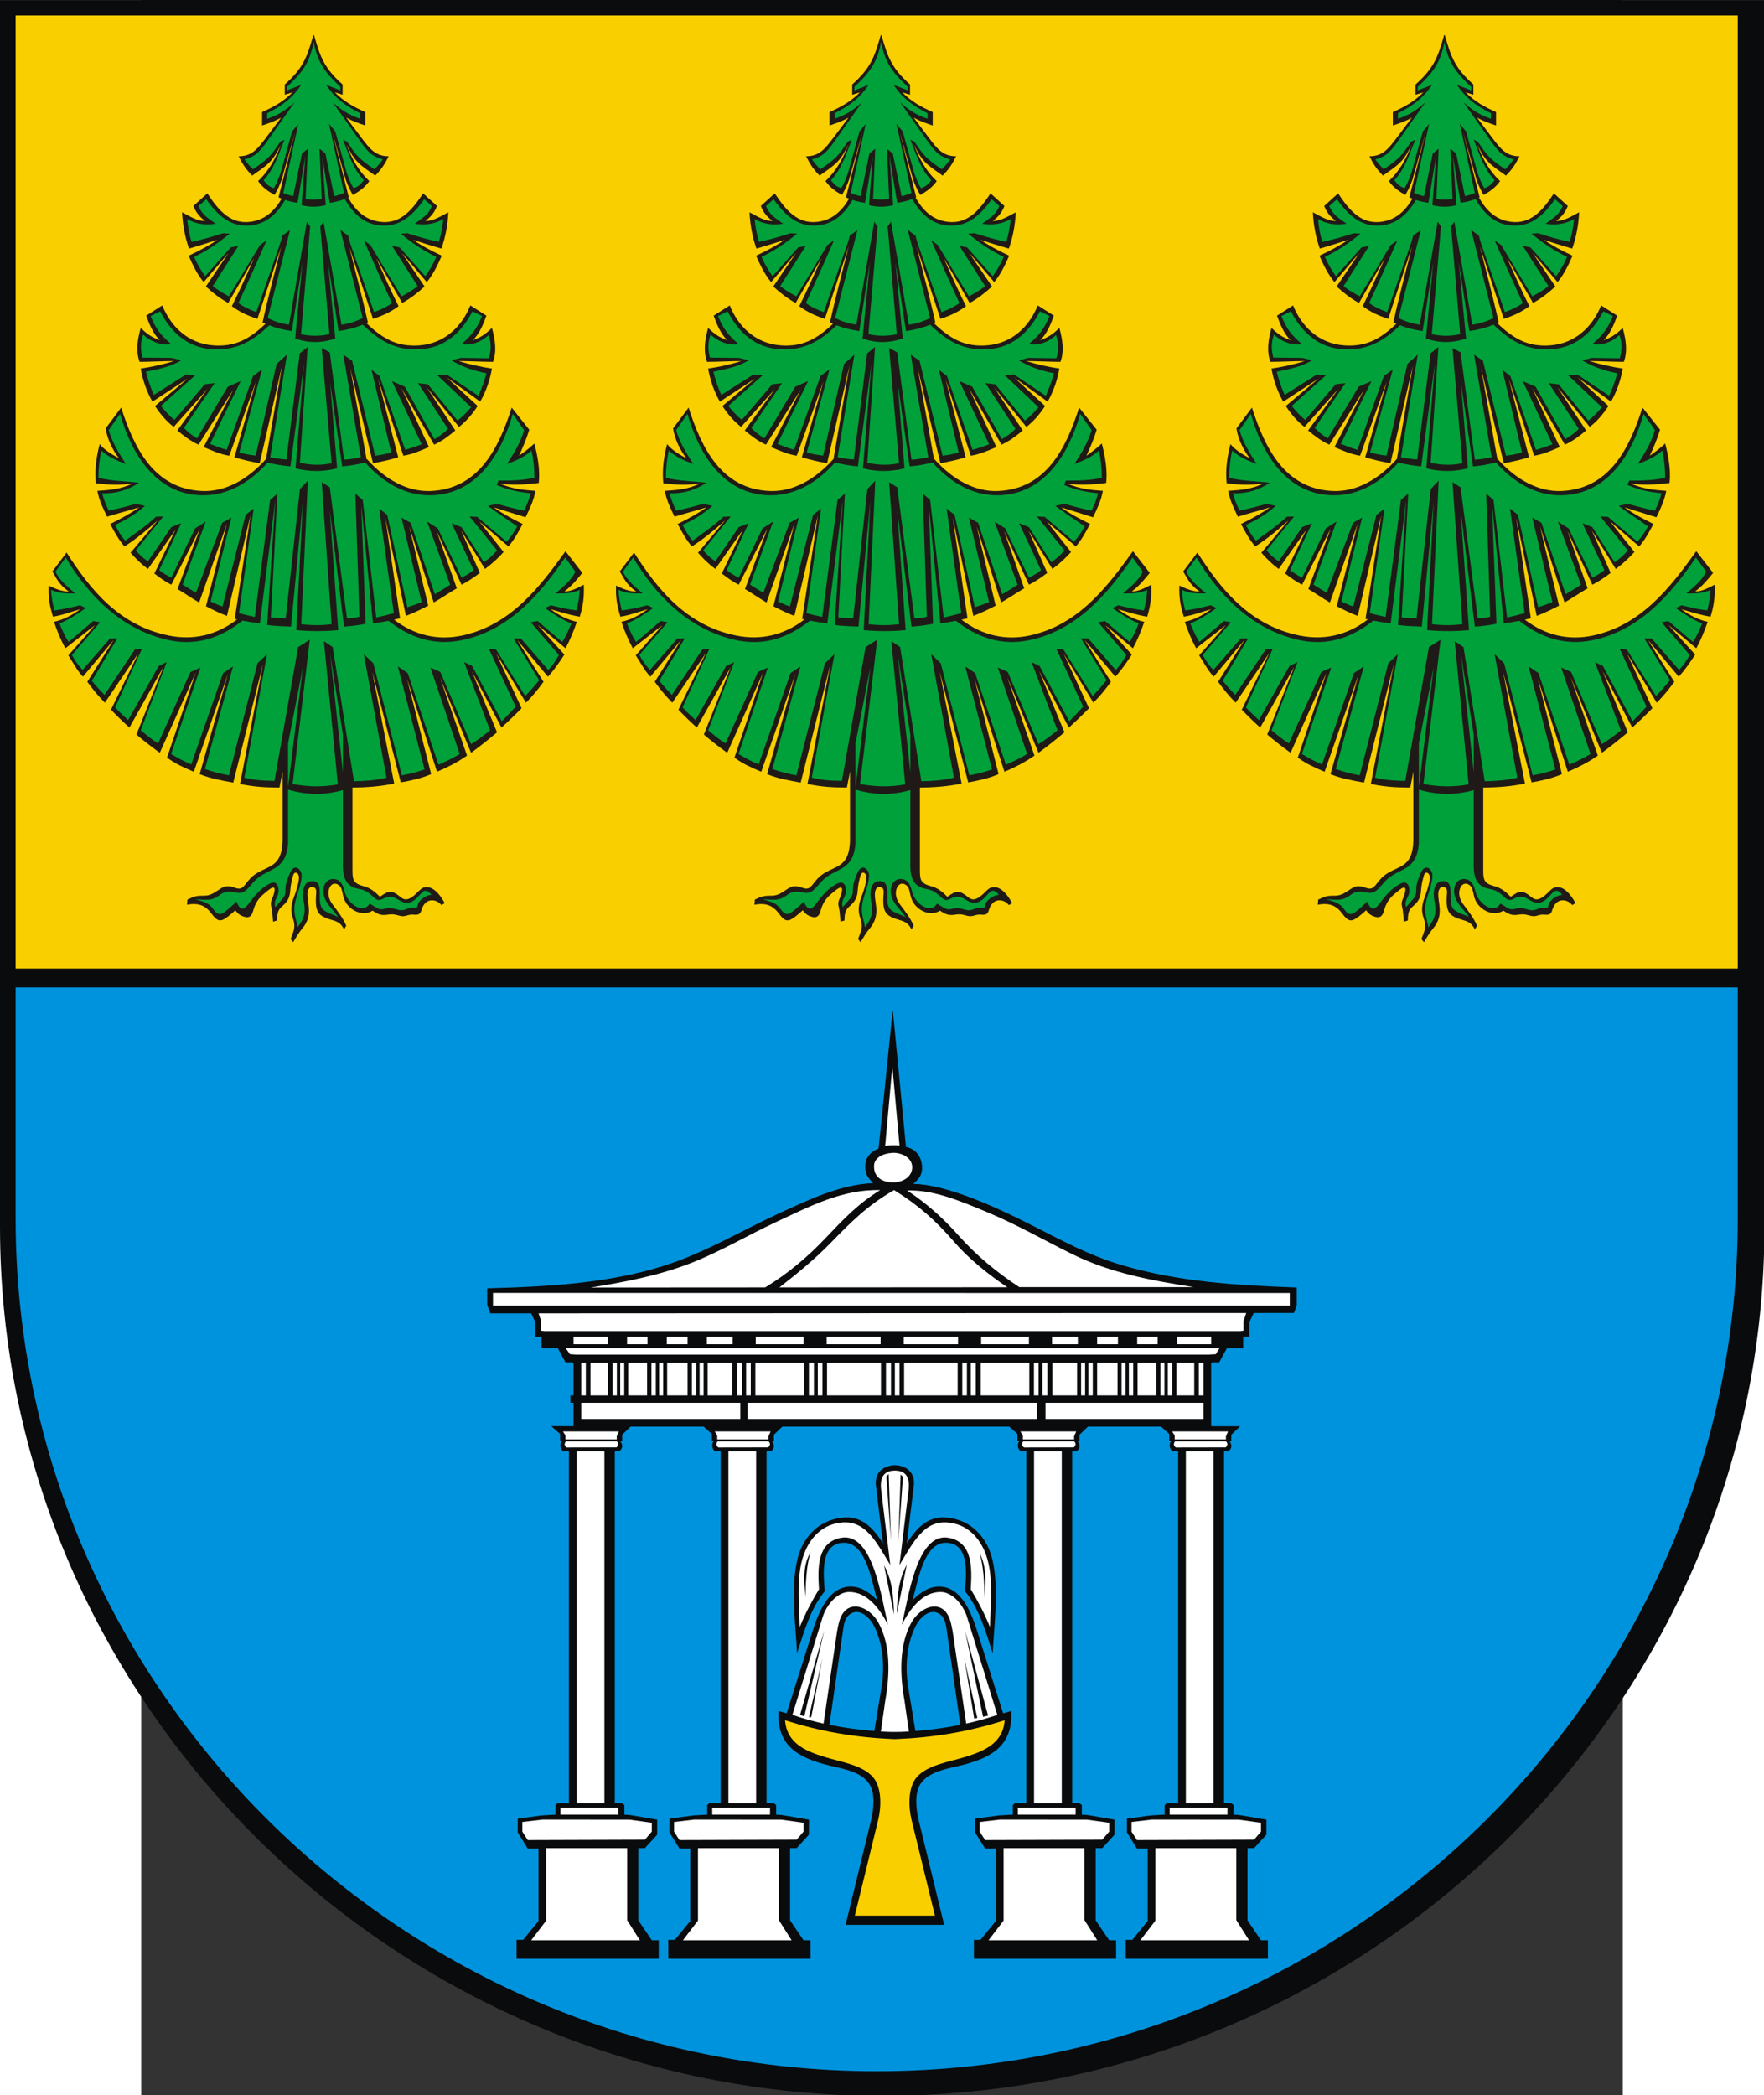
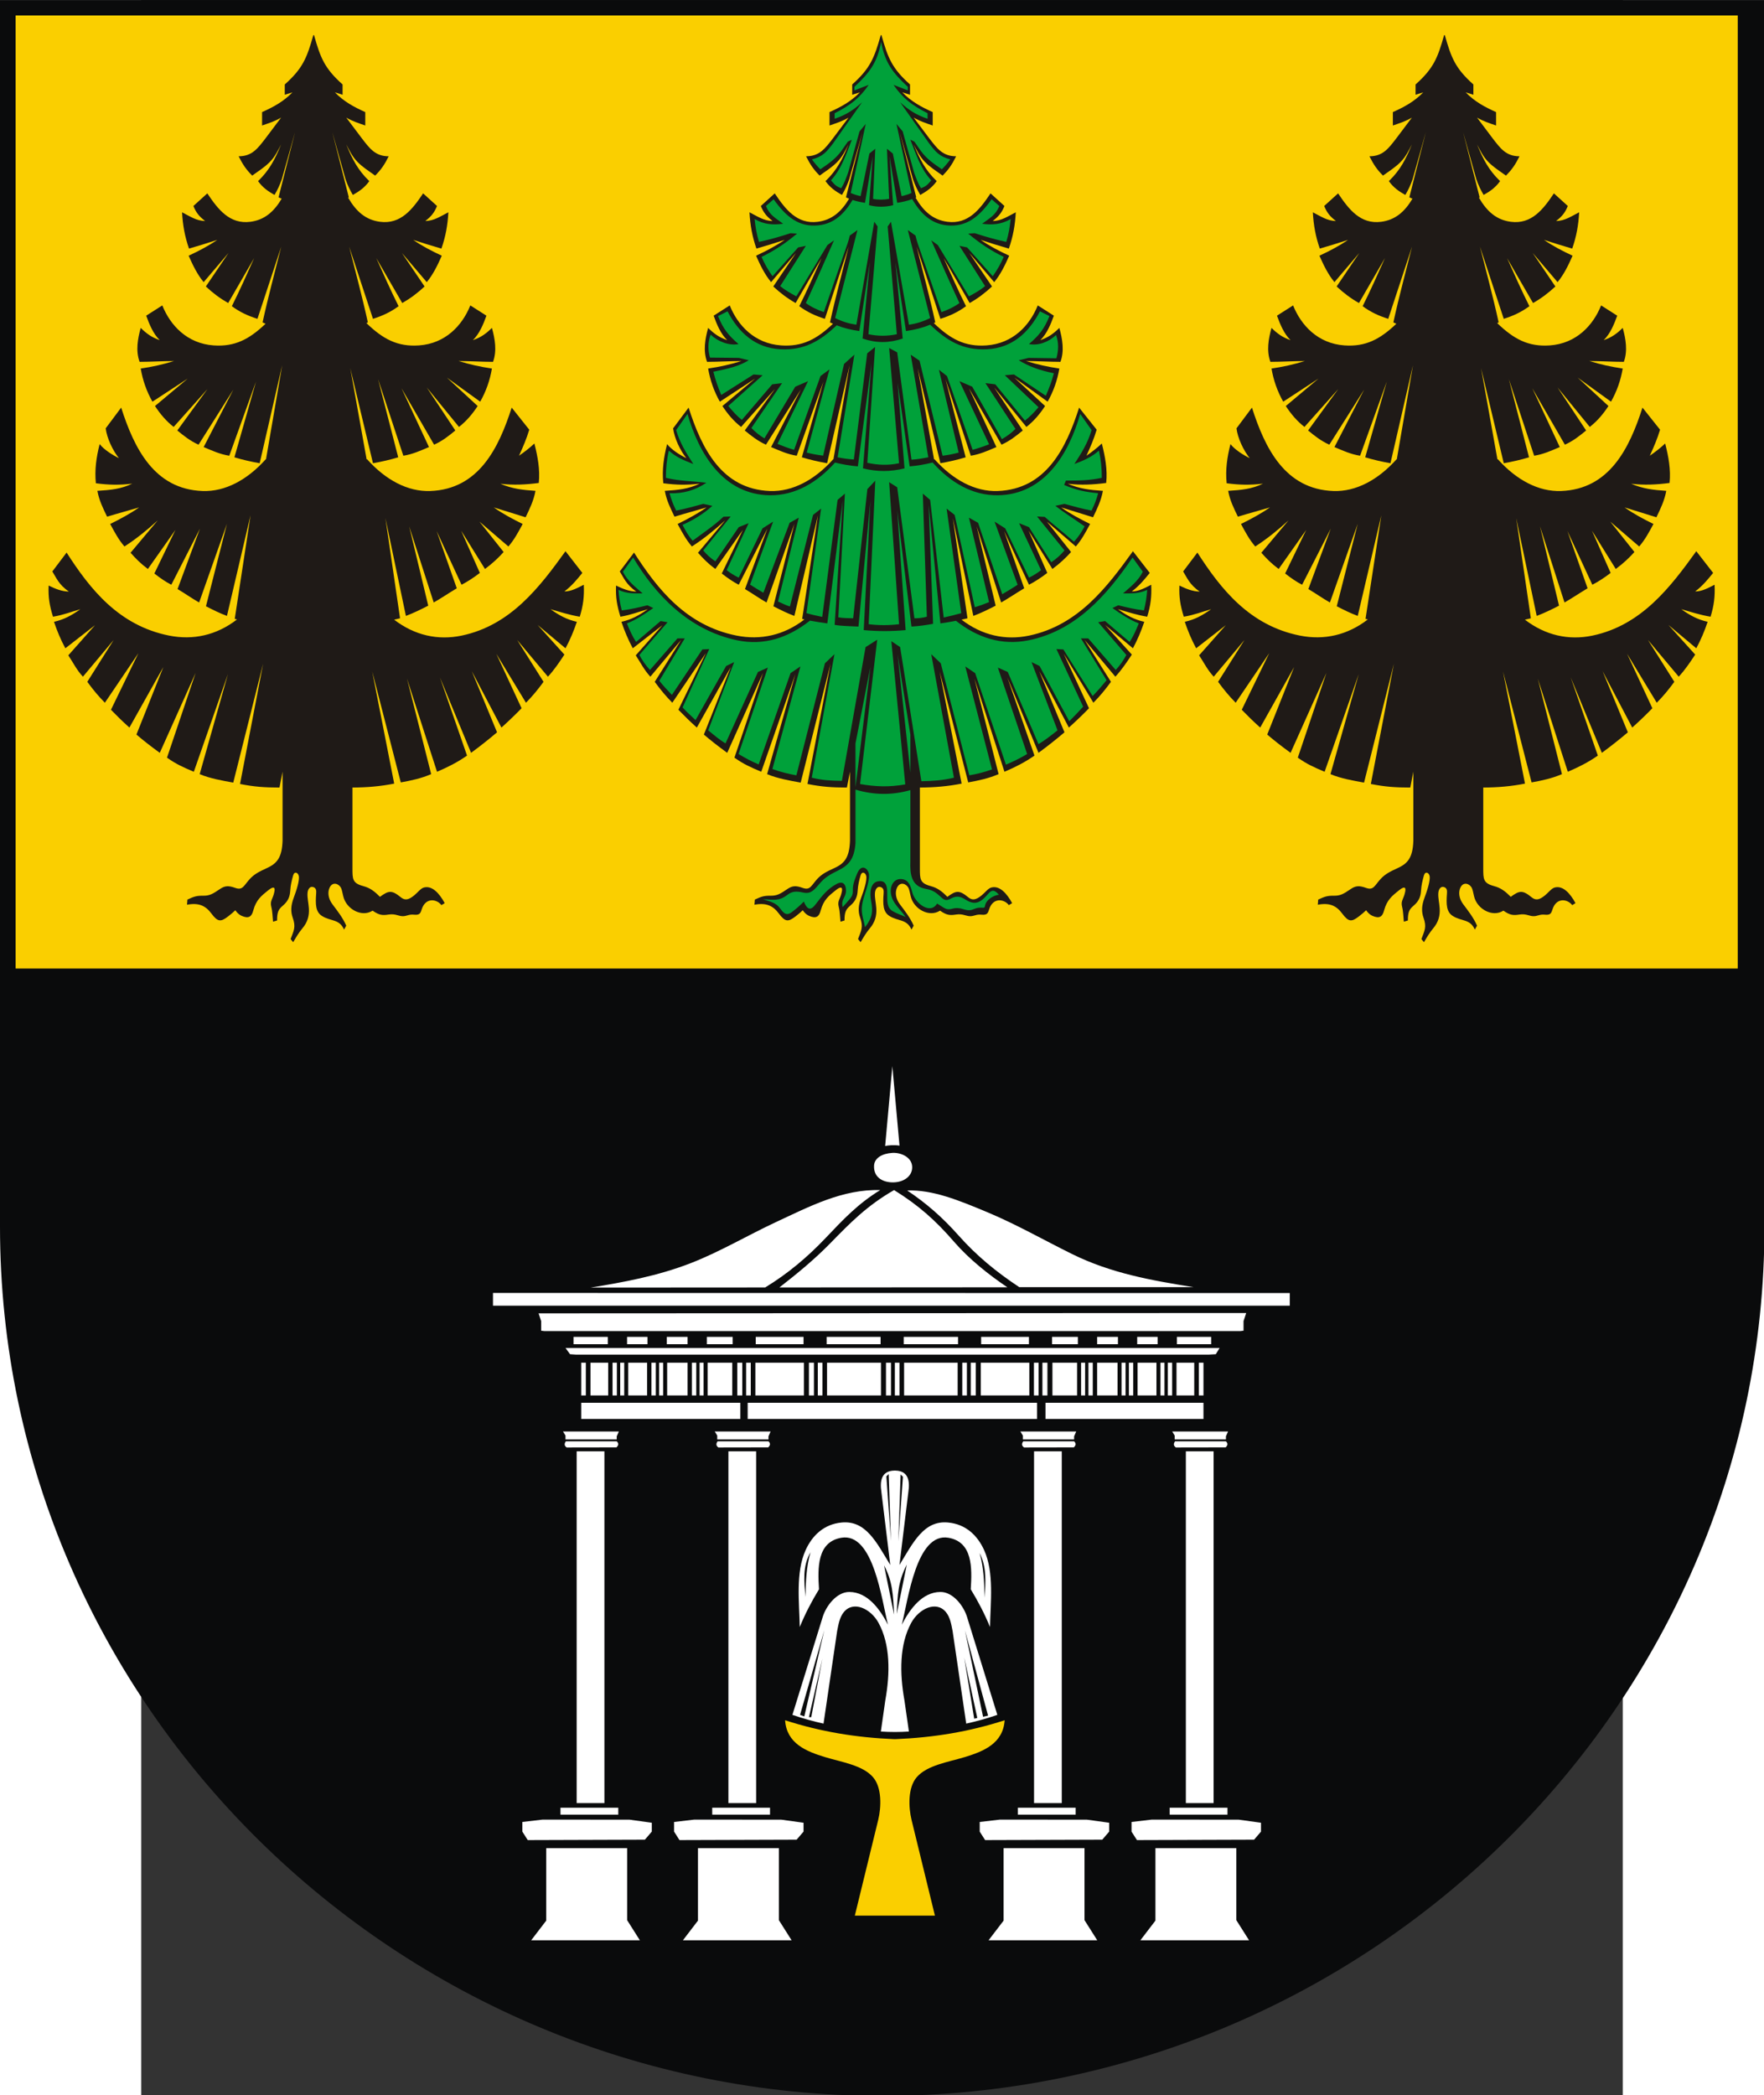
<svg xmlns="http://www.w3.org/2000/svg" xmlns:ns1="http://sodipodi.sourceforge.net/DTD/sodipodi-0.dtd" xmlns:ns2="http://www.inkscape.org/namespaces/inkscape" xml:space="preserve" width="744" height="883.713" style="shape-rendering:geometricPrecision; text-rendering:geometricPrecision; image-rendering:optimizeQuality; fill-rule:evenodd; clip-rule:evenodd" viewBox="0 0 210 297" id="svg2" ns1:version="0.32" ns2:version="0.45.1" ns1:docname="POL Iwonicz-Zdrój COA.svg" ns2:output_extension="org.inkscape.output.svg.inkscape" ns1:docbase="C:\Users\Mistrz\Desktop" version="1.0">
  <rect x="0" y="0" width="210" height="297" fill="#333333" stroke="none" />
  <ns1:namedview ns2:window-height="480" ns2:window-width="640" ns2:pageshadow="2" ns2:pageopacity="0.0" guidetolerance="10.0" gridtolerance="10.0" objecttolerance="10.0" borderopacity="1.0" bordercolor="#666666" pagecolor="#ffffff" id="base" />
  <defs id="defs4">
    <style type="text/css" id="style6">
   
    .fil1 {fill:#0093DD}
    .fil4 {fill:#00A13A}
    .fil0 {fill:#0A0B0C}
    .fil3 {fill:#1F1A17}
    .fil2 {fill:#FACF00}
    .fil5 {fill:white}
   
  </style>
  </defs>
  <g id="Warstwa_x0020_1" transform="matrix(1.191,0,0,1.191,-20.023,-28.318)">
    <g id="_72336160">
      <path id="_72500552" class="fil0" d="M 210,169.756 C 210,226.741 162.832,273.218 105,273.218 C 47.255,273.218 0,226.655 0,169.756 L 0,23.783 L 210,23.783 L 210,169.756 L 210,169.756 z " style="fill:#0a0b0c" />
-       <path id="_72500480" class="fil1" d="M 206.821,168.795 C 206.821,224.69 160.785,270.278 104.341,270.278 C 47.982,270.278 1.861,224.606 1.861,168.795 L 1.861,141.291 L 206.821,141.291 L 206.821,168.795 L 206.821,168.795 z " style="fill:#0093dd" />
      <polygon id="_72500408" class="fil2" points="1.86,139.044 1.86,25.615 206.821,25.615 206.821,139.044 1.86,139.044 " style="fill:#facf00" />
      <g id="g14">
        <path id="_72500336" class="fil3" d="M 166.322,127.102 C 167.519,126.557 168.142,125.888 168.213,123.844 L 168.213,115.619 L 167.846,117.505 C 166.059,117.502 164.851,117.418 163.152,117.08 L 165.898,102.772 L 162.345,116.917 C 161.102,116.694 159.531,116.417 158.349,115.908 L 161.711,104.008 L 157.652,115.627 C 156.374,115.081 155.589,114.744 154.46,113.949 L 157.863,103.867 L 153.601,113.373 C 152.537,112.595 151.822,112.049 150.821,111.2 L 154.025,103.164 L 149.985,110.367 C 149.173,109.638 148.572,109.051 147.791,108.247 L 151.058,101.514 L 147.066,107.409 C 146.264,106.602 145.612,105.796 144.975,104.921 L 148.112,99.943 L 144.453,104.31 C 143.704,103.504 143.329,102.702 142.716,101.77 L 145.892,98.184 L 142.362,100.93 C 141.817,99.92 141.386,98.9 141.011,97.783 C 142.234,97.497 143.084,97.028 144.148,96.281 C 143.014,96.6 142.156,96.962 140.891,97.173 C 140.475,95.815 140.312,94.883 140.371,93.464 C 141.112,93.829 141.949,94.181 142.787,94.181 C 141.555,93.352 141.247,92.46 140.814,91.787 L 142.509,89.54 C 145.292,93.873 148.71,98.222 154.707,99.42 C 157.561,99.99 160.347,99.388 162.794,97.498 C 162.705,97.477 162.614,97.455 162.522,97.432 L 164.401,85.103 L 161.594,97.079 C 160.672,96.731 159.981,96.383 159.096,95.93 L 161.592,86.117 L 158.283,95.483 C 157.353,94.948 156.641,94.431 155.716,93.881 L 158.379,86.698 L 154.972,93.37 C 154.247,92.991 153.681,92.593 152.954,92.032 L 155.46,86.847 L 152.184,91.491 C 151.346,90.873 150.767,90.286 150.122,89.561 L 153.352,85.714 C 152.099,86.855 150.793,87.911 149.396,88.815 C 148.682,87.986 148.227,87.118 147.697,86.138 C 148.892,85.544 150.033,84.946 151.139,84.166 C 149.873,84.543 148.595,84.879 147.331,85.269 C 146.832,84.237 146.388,83.355 146.173,82.194 C 147.776,82.09 148.978,81.981 150.321,81.338 C 148.754,81.519 147.544,81.493 145.994,81.291 C 145.829,79.693 146.051,78.174 146.446,76.631 C 146.956,77.285 147.971,77.932 148.737,78.3 C 148.008,77.4 147.311,75.934 147.162,74.755 L 149.004,72.287 C 150.552,77.113 152.926,82.004 158.699,82.213 C 161.381,82.309 164.015,80.892 166.212,78.438 L 166.242,78.444 L 168.168,67.243 L 165.489,78.907 C 164.445,78.723 163.439,78.491 162.483,78.203 L 165.052,69.19 L 161.873,78.015 C 160.81,77.851 159.82,77.411 158.824,76.982 L 162.359,70.144 L 158.214,76.7 C 157.208,76.247 156.464,75.648 155.687,75.01 L 159.274,70.082 L 155.252,74.587 C 154.36,73.888 153.669,73.074 153.03,72.099 L 156.923,68.835 L 152.725,71.582 C 152.036,70.356 151.578,69.079 151.331,67.638 C 152.667,67.442 153.953,67.161 155.295,66.746 C 153.932,66.746 152.569,66.84 151.2,66.84 C 150.719,65.541 150.968,64.105 151.331,62.801 C 152.032,63.494 152.664,63.943 153.596,64.257 C 152.825,63.518 152.354,62.37 151.984,61.346 L 153.901,60.125 C 154.856,62.509 156.86,64.665 160.007,64.884 C 162.54,65.06 164.243,64.157 166.189,62.308 C 166.072,62.257 165.955,62.202 165.835,62.144 C 166.488,59.124 167.311,56.123 168.057,53.129 L 165.225,61.721 C 164.073,61.358 163.141,60.923 162.176,60.219 C 163.121,58.334 163.97,56.419 164.833,54.49 L 161.74,59.843 C 160.74,59.272 159.919,58.648 159.083,57.871 L 161.784,53.88 L 158.821,57.355 C 158.052,56.42 157.528,55.325 157.035,54.209 C 158.29,53.623 159.391,53.046 160.433,52.33 C 159.318,52.688 158.205,53.04 157.079,53.363 C 156.579,51.933 156.336,50.586 156.251,49.043 C 157.16,49.504 157.975,50.076 158.996,50.076 C 158.247,49.514 157.902,49.026 157.602,48.292 L 159.257,46.79 C 160.52,48.681 161.917,50.497 164.389,50.172 C 166.05,49.953 167.169,48.999 168.107,47.426 C 167.983,47.375 167.859,47.319 167.736,47.259 L 169.696,39.511 L 168.128,45.099 C 167.873,45.821 167.64,46.323 167.257,46.977 C 166.483,46.544 165.852,46.105 165.296,45.334 C 166.679,44.001 167.325,42.697 168.041,40.967 C 167.641,41.729 167.308,42.425 166.708,43.041 C 166.097,43.667 165.382,44.114 164.599,44.676 C 163.878,43.959 163.457,43.325 162.988,42.376 C 164.589,42.376 165.26,41.437 166.167,40.263 L 168.041,37.774 C 167.322,38.197 166.552,38.447 165.775,38.713 L 165.775,37.117 C 167.125,36.511 168.31,35.879 169.391,34.769 L 168.476,35.051 L 168.476,33.83 C 170.627,31.906 171.112,30.663 171.874,27.96 L 171.959,27.96 C 172.721,30.663 173.206,31.906 175.357,33.83 L 175.357,35.051 L 174.442,34.769 C 175.524,35.879 176.708,36.511 178.058,37.117 L 178.058,38.713 C 177.281,38.447 176.512,38.197 175.793,37.774 L 177.666,40.263 C 178.574,41.437 179.244,42.376 180.846,42.376 C 180.376,43.325 179.955,43.959 179.234,44.676 C 178.451,44.114 177.737,43.667 177.126,43.041 C 176.525,42.425 176.192,41.729 175.793,40.967 C 176.509,42.697 177.155,44.001 178.537,45.334 C 177.981,46.105 177.35,46.544 176.577,46.977 C 176.193,46.323 175.961,45.821 175.706,45.099 L 174.137,39.511 L 176.098,47.259 C 176.071,47.272 176.043,47.286 176.016,47.299 C 176.97,48.948 178.103,49.947 179.809,50.172 C 182.281,50.497 183.678,48.681 184.941,46.79 L 186.596,48.292 C 186.296,49.026 185.951,49.514 185.202,50.076 C 186.223,50.076 187.038,49.504 187.947,49.043 C 187.862,50.586 187.619,51.933 187.119,53.363 C 185.993,53.04 184.88,52.688 183.765,52.33 C 184.807,53.046 185.908,53.623 187.163,54.209 C 186.67,55.325 186.147,56.42 185.376,57.355 L 182.414,53.88 L 185.115,57.871 C 184.279,58.648 183.458,59.272 182.458,59.843 L 179.365,54.49 C 180.228,56.419 181.077,58.334 182.022,60.219 C 181.057,60.923 180.125,61.358 178.973,61.721 L 176.141,53.129 C 176.887,56.123 177.71,59.124 178.363,62.144 C 178.304,62.172 178.246,62.2 178.188,62.227 C 180.169,64.131 181.885,65.063 184.455,64.884 C 187.602,64.665 189.606,62.509 190.56,60.125 L 192.477,61.346 C 192.108,62.37 191.637,63.518 190.865,64.257 C 191.798,63.943 192.43,63.494 193.131,62.801 C 193.494,64.105 193.743,65.541 193.262,66.84 C 191.893,66.84 190.53,66.746 189.167,66.746 C 190.509,67.161 191.795,67.442 193.131,67.638 C 192.884,69.079 192.425,70.356 191.737,71.582 L 187.773,68.718 L 191.432,72.099 C 190.793,73.074 190.102,73.888 189.21,74.587 L 185.376,69.892 L 188.774,75.01 C 187.997,75.648 187.254,76.247 186.248,76.7 L 182.371,69.986 L 185.638,76.982 C 184.642,77.411 183.652,77.851 182.589,78.015 L 179.583,68.906 L 181.979,78.203 C 181.023,78.491 180.017,78.723 178.973,78.907 L 176.272,67.591 L 178.219,78.449 L 178.276,78.438 C 180.472,80.892 183.106,82.309 185.788,82.213 C 191.561,82.004 193.936,77.113 195.483,72.287 L 197.574,74.916 C 197.251,75.997 196.83,76.974 196.355,78.015 C 197.02,77.546 197.585,77.124 198.184,76.559 C 198.578,78.103 198.871,79.658 198.707,81.255 C 197.157,81.458 195.699,81.53 194.133,81.349 C 195.603,81.971 196.769,82.081 198.315,82.194 C 198.099,83.355 197.638,84.308 197.139,85.34 C 195.874,84.951 194.615,84.543 193.349,84.166 C 194.455,84.946 195.596,85.544 196.79,86.138 C 196.26,87.118 195.805,87.986 195.091,88.815 L 191.65,85.857 L 194.525,89.472 C 193.88,90.197 193.142,90.873 192.303,91.491 L 189.471,86.937 L 191.693,91.961 C 190.967,92.522 190.241,92.991 189.515,93.37 L 186.553,86.984 L 188.949,93.792 C 188.024,94.342 187.134,94.948 186.204,95.483 L 183.286,86.42 L 185.551,95.858 C 184.666,96.312 183.815,96.731 182.894,97.079 L 180.454,85.434 L 182.196,97.361 C 181.959,97.42 181.724,97.475 181.49,97.526 C 183.93,99.397 186.707,100.018 189.542,99.42 C 195.371,98.188 198.807,93.652 201.887,89.378 L 203.891,91.961 C 203.283,92.702 202.697,93.45 201.756,94.168 C 202.595,94.168 203.324,93.735 204.065,93.37 C 204.124,94.789 204.001,95.815 203.586,97.173 C 202.32,96.962 201.234,96.6 200.101,96.281 C 201.164,97.028 202.015,97.497 203.238,97.783 C 202.862,98.9 202.431,99.92 201.887,100.93 L 198.576,98.159 L 201.756,101.681 C 201.144,102.613 200.544,103.504 199.796,104.31 L 196.137,99.943 L 199.273,104.921 C 198.637,105.796 197.984,106.602 197.182,107.409 L 193.654,101.587 L 196.659,108.067 C 195.877,108.871 195.075,109.638 194.263,110.367 L 190.735,103.653 L 193.741,110.931 C 192.74,111.78 191.711,112.595 190.648,113.373 L 186.945,104.404 L 190.168,113.701 C 189.04,114.496 187.874,115.081 186.596,115.627 L 183.024,104.545 L 185.899,115.908 C 184.717,116.417 183.527,116.671 182.284,116.894 L 178.886,103.7 L 181.499,117.035 C 179.842,117.365 178.268,117.496 176.533,117.504 L 176.533,127.119 C 176.533,128.38 176.519,128.887 177.816,129.233 C 178.618,129.447 179.15,129.842 179.801,130.512 C 180.814,129.777 181.193,129.663 182.288,130.565 C 182.759,130.951 183.191,130.904 183.881,130.337 C 184.329,129.969 184.651,129.497 185.053,129.397 C 186.012,129.157 186.863,130.068 187.511,131.263 L 187.119,131.498 C 186.589,130.778 185.232,130.519 184.76,132.038 C 184.623,132.477 184.516,132.701 183.86,132.635 C 183.615,132.61 183.388,132.623 183.09,132.714 C 182.674,132.841 182.427,132.86 181.894,132.7 C 181.556,132.598 181.235,132.558 180.832,132.62 C 180.097,132.733 179.717,132.704 178.929,132.155 C 177.638,132.99 175.802,131.971 175.443,130.467 C 175.352,130.084 175.272,129.651 175.18,129.465 C 174.93,128.951 174.181,128.655 173.818,129.404 C 173.56,129.937 173.625,130.702 174.155,131.403 C 174.761,132.206 175.373,132.989 175.793,133.939 L 175.531,134.409 C 174.966,133.12 173.952,133.453 172.905,132.788 C 172.137,132.3 172.117,131.398 172.214,130.107 C 172.241,129.76 172.222,129.433 171.81,129.335 C 171.502,129.262 171.215,129.546 171.182,130.086 C 171.148,130.646 171.304,131.224 171.345,131.885 C 171.399,132.736 171.206,133.513 170.582,134.252 C 170.159,134.754 169.82,135.317 169.476,135.911 L 169.171,135.536 C 169.561,134.505 169.813,134.109 169.423,132.998 C 169.167,132.269 169.189,131.551 169.55,130.595 C 169.87,129.744 170.264,128.522 170.142,128.011 C 170.046,127.612 169.622,127.431 169.469,127.973 C 169.304,128.554 169.168,129.119 169.13,129.746 C 169.09,130.404 168.938,130.978 168.232,131.574 C 167.729,131.999 167.559,132.324 167.559,133.329 L 167.08,133.47 C 167.017,132.888 167.018,132.263 166.874,131.706 C 166.684,130.967 167.064,130.804 167.244,129.888 C 167.356,129.322 167.111,129.246 166.5,129.738 C 165.713,130.372 165.073,130.856 164.731,132.121 C 164.581,132.675 164.351,133.104 163.611,132.874 C 163.217,132.751 162.91,132.563 162.593,132.108 C 162.317,132.373 162.04,132.603 161.744,132.832 C 160.865,133.513 160.504,133.524 159.735,132.487 C 159.043,131.555 158.225,131.192 156.843,131.451 L 156.886,130.84 C 157.697,130.464 157.97,130.372 158.782,130.378 C 159.524,130.383 159.902,130.17 160.733,129.601 C 161.33,129.194 161.732,129.142 162.586,129.448 C 163.477,129.769 163.592,129.179 164.308,128.394 C 164.851,127.799 165.467,127.492 166.322,127.102 L 166.322,127.102 z " style="fill:#1f1a17" />
-         <path id="_72336928" class="fil4" d="M 173.092,50.17 L 175.227,62.426 C 176.123,62.29 176.915,62.048 177.753,61.628 L 175.096,51.156 L 176.011,51.814 C 176.089,52.149 176.167,52.452 176.28,52.776 L 179.104,60.923 C 179.885,60.639 180.578,60.33 181.238,59.843 C 180.089,57.366 178.983,54.879 177.884,52.377 L 178.668,52.941 L 182.371,59.045 C 183.03,58.688 183.667,58.346 184.288,57.824 L 181.238,53.035 L 182.153,53.222 L 185.203,56.65 C 185.718,55.922 186.15,55.192 186.51,54.349 C 184.885,53.565 183.598,52.672 182.284,51.579 L 183.068,51.532 C 184.333,51.947 185.517,52.285 186.814,52.565 C 187.092,51.672 187.238,50.809 187.337,49.842 C 186.218,50.499 185.146,50.568 183.939,50.405 C 184.839,49.738 185.553,49.383 185.987,48.292 L 185.072,47.494 C 183.569,49.608 182.05,50.828 179.75,50.595 C 177.75,50.392 176.529,49.038 175.615,47.47 C 175.04,47.691 174.449,47.822 173.833,47.916 L 172.918,42.376 L 173.353,48.198 C 172.391,48.437 171.445,48.438 170.481,48.198 L 170.916,42.376 L 170.001,47.916 C 169.492,47.838 169,47.736 168.52,47.577 C 167.613,49.099 166.402,50.397 164.448,50.595 C 162.149,50.828 160.63,49.608 159.126,47.494 L 158.212,48.292 C 158.645,49.383 159.36,49.738 160.259,50.405 C 159.052,50.568 157.981,50.499 156.861,49.842 C 156.96,50.809 157.106,51.672 157.384,52.565 C 158.682,52.285 159.865,51.947 161.131,51.532 L 161.915,51.579 C 160.6,52.672 159.314,53.565 157.689,54.349 C 158.048,55.192 158.481,55.922 158.996,56.65 L 162.045,53.222 L 162.96,53.035 L 159.911,57.824 C 160.531,58.346 161.169,58.688 161.827,59.045 L 165.53,52.941 L 166.315,52.377 C 165.215,54.879 164.109,57.366 162.96,59.843 C 163.62,60.33 164.313,60.639 165.095,60.923 L 167.918,52.776 C 168.031,52.452 168.11,52.149 168.188,51.814 L 169.102,51.156 L 166.445,61.628 C 167.283,62.048 168.076,62.29 168.972,62.426 L 171.106,50.17 L 171.499,50.734 L 170.409,63.553 C 171.531,63.794 172.669,63.794 173.789,63.553 L 172.7,50.734 L 173.092,50.17 L 173.092,50.17 z M 168.867,112.262 L 168.867,117.457 L 170.641,103.148 L 168.867,112.262 z M 168.867,117.751 L 168.867,124.126 C 168.723,126.078 168.011,126.782 166.774,127.388 C 165.855,127.838 165.226,128.212 164.702,128.823 C 163.945,129.707 163.563,130.204 162.647,130.001 C 161.777,129.809 161.301,129.86 160.745,130.288 C 159.765,131.045 159.096,130.864 157.845,130.793 C 158.734,131.097 159.405,131.174 159.944,131.949 C 160.515,132.773 160.897,132.633 161.361,132.278 C 161.86,131.897 162.279,131.523 162.724,131.075 C 163.195,132.269 163.668,132 164.112,131.415 C 164.894,130.387 165.522,129.575 166.613,128.982 C 167.459,128.523 167.735,129.153 167.737,129.755 C 167.74,130.613 167.107,130.803 167.342,131.732 C 167.638,131.413 167.918,131.093 168.195,130.763 C 168.575,130.309 168.555,130.054 168.556,129.551 C 168.557,128.992 168.831,128.294 169.085,127.697 C 169.528,126.659 170.206,126.996 170.437,127.652 C 170.62,128.174 170.251,129.344 170.018,130.067 C 169.668,131.156 169.531,131.787 169.674,132.628 C 169.76,133.136 169.919,133.609 169.999,134.127 C 170.897,132.995 170.955,132.23 170.733,131.059 C 170.524,129.964 170.651,128.803 171.578,128.657 C 172.518,128.508 172.652,129.307 172.644,130.034 C 172.631,131.199 172.636,131.832 173.325,132.236 C 173.773,132.499 174.355,132.685 174.835,132.906 C 174.417,132.305 173.9,131.814 173.505,131.206 C 172.596,129.81 173.193,128.269 174.366,128.397 C 175.224,128.49 175.434,129.243 175.63,129.99 C 175.973,131.294 177.776,132.663 178.581,131.31 C 179.517,131.866 179.647,132.129 180.392,131.926 C 180.852,131.801 181.251,131.841 181.662,131.969 C 182.323,132.175 182.566,132.137 183.042,131.94 C 183.359,131.809 183.572,131.791 183.836,131.802 C 184.294,131.82 184.222,131.803 184.302,131.493 C 184.517,130.662 185.657,130.237 185.943,130.277 C 185.43,129.652 185.088,129.644 184.646,130.167 C 184.004,130.926 183.489,131.289 182.87,131.21 C 182.159,131.118 181.809,130.604 181.187,130.509 C 180.835,130.456 180.529,130.549 180.241,130.709 C 179.591,131.072 179.377,130.852 178.898,130.414 C 178.312,129.871 177.912,129.684 177.263,129.57 C 175.5,129.264 175.346,127.812 175.401,126.285 L 175.401,117.808 C 173.216,118.437 171.039,118.401 168.867,117.751 L 168.867,117.751 z M 175.401,115.725 L 175.401,111.21 L 173.876,101.634 L 175.401,115.725 z M 174.791,117.129 L 173.136,100.084 L 174.181,100.789 L 176.708,116.754 C 178.046,116.733 179.337,116.638 180.585,116.331 L 177.884,101.634 L 179.017,102.714 L 182.414,116.049 C 183.294,115.899 184.185,115.686 185.115,115.345 L 181.935,103.09 L 183.112,103.888 L 186.771,114.781 C 187.655,114.406 188.499,113.996 189.297,113.514 L 185.812,103.23 L 186.989,103.747 L 190.648,112.34 C 191.474,111.84 192.198,111.264 192.913,110.696 L 189.82,102.573 L 190.779,103.042 L 194.307,109.616 C 194.876,109.051 195.428,108.476 195.963,107.879 L 192.782,101.023 L 193.61,101.07 L 197.095,106.611 C 197.692,105.997 198.23,105.375 198.75,104.733 L 195.701,99.756 L 196.572,99.756 L 199.84,103.512 C 200.375,102.937 200.749,102.376 201.103,101.728 L 197.749,97.831 L 198.576,97.689 L 201.495,100.178 C 201.944,99.495 202.243,98.803 202.584,97.971 C 201.429,97.518 200.473,96.859 199.448,96.14 L 200.144,95.811 C 201.185,96.072 202.132,96.294 203.194,96.422 C 203.405,95.608 203.534,94.814 203.586,93.98 C 202.608,94.432 201.775,94.403 200.711,94.403 C 201.589,93.619 202.513,92.932 203.063,91.82 L 201.844,90.13 C 198.755,94.658 195.051,98.856 189.45,99.984 C 186.268,100.625 183.394,99.679 180.827,97.662 C 180.218,97.78 179.607,97.878 178.973,97.971 L 177.579,83.838 L 178.102,98.018 C 177.286,98.171 176.441,98.295 175.531,98.347 L 173.833,84.495 L 174.835,98.769 C 173.108,98.92 171.566,98.92 169.849,98.769 L 170.637,83.408 L 169.222,98.347 C 168.313,98.295 167.202,98.295 166.386,98.143 L 167.353,83.303 L 165.515,97.971 C 164.745,97.858 164.123,97.773 163.45,97.64 C 160.875,99.674 157.989,100.65 154.799,99.984 C 148.953,98.764 144.992,94.47 142.405,90.13 L 141.185,91.82 C 141.736,92.932 142.66,93.619 143.538,94.403 C 142.474,94.403 141.64,94.432 140.663,93.98 C 140.715,94.814 140.844,95.608 141.055,96.422 C 142.117,96.294 143.064,96.072 144.104,95.811 L 144.801,96.14 C 143.776,96.859 142.82,97.518 141.665,97.971 C 142.006,98.803 142.305,99.495 142.754,100.178 L 145.672,97.689 L 146.5,97.831 L 143.146,101.728 C 143.5,102.376 143.874,102.937 144.409,103.512 L 147.676,99.756 L 148.548,99.756 L 145.521,104.8 C 146.041,105.443 146.423,105.862 147.019,106.477 L 150.639,101.07 L 151.466,101.023 L 148.286,107.969 C 148.821,108.566 149.261,108.916 149.83,109.481 L 153.47,103.042 L 154.429,102.573 L 151.336,110.696 C 152.051,111.264 152.573,111.751 153.399,112.25 L 157.26,103.747 L 158.436,103.23 L 154.952,113.514 C 155.75,113.996 156.459,114.379 157.344,114.754 L 161.137,103.888 L 162.314,103.09 L 158.977,115.3 C 159.907,115.641 160.955,115.899 161.834,116.049 L 165.232,102.714 L 166.365,101.634 L 163.664,116.331 C 164.911,116.638 165.911,116.688 167.25,116.709 L 170.068,100.789 L 171.454,99.913 L 169.413,117.085 C 171.282,117.419 172.917,117.465 174.791,117.129 L 174.791,117.129 z M 185.823,82.72 C 182.766,82.764 180.135,81.158 178.051,78.823 C 177.144,79.046 176.245,79.206 175.314,79.283 L 173.876,69.328 L 174.704,79.518 C 173.03,79.935 171.433,79.936 169.758,79.518 L 170.771,67.031 L 169.149,79.283 C 168.224,79.206 167.333,79.049 166.432,78.829 C 164.349,81.161 161.72,82.764 158.664,82.72 C 153.091,82.639 150.208,77.707 148.874,73.038 L 147.523,74.963 C 147.954,76.471 148.745,77.729 149.571,79.001 C 148.487,78.589 147.536,78.199 146.652,77.405 C 146.4,78.495 146.303,79.531 146.303,80.644 C 147.892,81.033 149.365,81.023 151.118,81.229 C 149.875,82.081 148.389,82.553 146.739,82.476 C 146.948,83.265 147.17,83.811 147.523,84.542 C 148.62,84.336 149.669,84.04 150.747,83.744 L 151.836,83.978 C 150.769,84.944 149.559,85.68 148.28,86.242 C 148.641,86.926 148.949,87.519 149.49,88.127 C 150.666,87.246 152.024,86.352 153.153,85.275 L 154.014,85.246 L 150.747,89.284 C 151.222,89.845 151.542,90.131 152.191,90.586 L 154.972,86.514 L 156.149,86.044 L 153.535,91.632 C 153.969,91.975 154.448,92.272 154.972,92.524 L 157.804,86.655 L 159.067,85.857 L 156.323,93.352 C 156.928,93.743 157.285,93.955 157.904,94.319 L 161.028,85.998 L 162.117,85.387 L 159.65,95.364 C 160.22,95.603 160.477,95.776 161.065,95.957 L 163.816,85.058 L 164.774,84.307 L 163.031,96.75 C 163.73,96.947 164.203,97.043 164.91,97.196 L 166.734,83.274 L 167.606,82.523 L 166.825,97.244 C 167.407,97.35 168.04,97.346 168.59,97.361 L 170.282,81.985 L 171.223,80.983 L 170.438,98.065 C 171.67,98.212 172.816,98.213 174.05,98.065 L 172.874,81.161 L 173.833,81.771 L 175.88,97.361 C 176.445,97.361 176.812,97.312 177.361,97.173 L 176.882,82.523 L 177.753,83.274 L 179.365,97.267 C 180.072,97.114 180.757,96.947 181.456,96.75 L 179.714,84.307 L 180.672,85.058 L 183.068,96.046 C 183.655,95.865 184.197,95.674 184.767,95.436 L 182.371,85.387 L 183.46,85.998 L 186.335,94.497 C 186.954,94.132 187.559,93.761 188.165,93.37 L 185.42,85.857 L 186.684,86.655 L 189.515,92.524 C 190.04,92.272 190.519,91.975 190.953,91.632 L 188.339,86.044 L 189.515,86.514 L 192.173,90.693 C 192.821,90.238 193.266,89.845 193.741,89.284 L 190.474,85.246 L 191.388,85.293 C 192.532,86.309 193.732,87.238 194.874,88.251 C 195.414,87.644 195.776,87.104 196.137,86.42 C 194.999,85.61 193.774,84.847 192.652,83.978 L 193.741,83.744 C 194.819,84.04 195.867,84.336 196.964,84.542 C 197.318,83.811 197.539,83.265 197.749,82.476 C 196.26,82.334 195.111,82.108 193.697,81.49 L 193.915,80.973 C 195.416,80.973 196.717,80.961 198.184,80.644 C 198.184,79.531 198.088,78.495 197.836,77.405 C 196.952,78.199 196.001,78.589 194.917,79.001 C 195.743,77.729 196.534,76.471 196.964,74.963 L 195.614,73.038 C 194.28,77.707 191.397,82.639 185.823,82.72 L 185.823,82.72 z M 174.05,78.907 L 172.874,65.196 L 173.833,65.713 L 175.531,78.485 C 176.219,78.447 176.857,78.333 177.536,78.203 L 175.444,65.995 L 176.49,66.699 L 179.234,78.015 C 179.909,77.935 180.57,77.797 181.151,77.639 L 178.799,67.779 L 179.757,68.53 L 182.806,77.311 C 183.48,77.125 184.13,76.907 184.767,76.653 L 181.238,69.14 L 182.763,69.798 L 186.292,76.043 C 186.896,75.685 187.437,75.308 187.903,74.822 L 184.331,69.375 L 185.507,69.516 L 189.036,73.836 C 189.657,73.345 190.127,72.862 190.648,72.239 L 186.64,68.436 L 187.729,68.342 L 191.519,70.878 C 191.903,69.998 192.239,69.146 192.478,68.201 C 190.813,67.856 189.584,67.428 188.296,66.652 L 189.472,66.37 L 192.782,66.417 C 193.032,65.474 193.077,64.596 192.739,63.647 C 191.886,64.464 190.662,64.944 189.515,64.727 C 190.71,63.686 191.312,62.977 191.955,61.393 L 190.822,60.829 C 189.503,63.348 187.532,65.193 184.506,65.345 C 181.649,65.489 179.732,64.322 177.754,62.417 C 176.821,62.804 175.947,63.02 174.878,63.177 L 173.615,54.96 L 174.486,64.069 C 172.86,64.622 171.337,64.622 169.712,64.069 L 170.584,54.96 L 169.32,63.177 C 168.323,63.031 167.494,62.833 166.63,62.492 C 164.68,64.352 162.776,65.487 159.956,65.345 C 156.93,65.193 154.96,63.348 153.64,60.829 L 152.507,61.393 C 153.151,62.977 153.752,63.686 154.947,64.727 C 153.8,64.944 152.476,64.414 151.623,63.597 C 151.285,64.546 151.296,65.391 151.546,66.333 L 154.99,66.37 L 156.167,66.652 C 154.879,67.428 153.616,67.671 151.951,68.017 C 152.19,68.962 152.509,69.897 152.893,70.778 L 156.733,68.342 L 157.822,68.436 L 153.731,72.089 C 154.251,72.712 154.721,73.261 155.343,73.752 L 158.955,69.516 L 160.131,69.375 L 156.48,74.712 C 156.947,75.197 157.425,75.591 158.029,75.948 L 161.699,69.798 L 163.224,69.14 L 159.585,76.606 C 160.222,76.86 160.888,77.125 161.561,77.311 L 164.705,68.53 L 165.772,67.739 L 163.064,77.639 C 163.645,77.797 164.344,77.922 165.018,78.003 L 167.506,67.091 L 168.736,65.984 L 166.741,78.203 C 167.42,78.333 167.984,78.422 168.671,78.46 L 170.261,65.832 L 171.197,65.076 L 170.276,78.858 C 171.546,79.131 172.776,79.181 174.05,78.907 L 174.05,78.907 z M 172.874,47.447 L 172.613,41.483 L 173.31,42.047 L 174.356,47.118 C 174.761,47.034 175.155,46.915 175.531,46.742 L 173.745,38.525 L 174.486,39.417 L 175.837,44.301 C 176.089,44.993 176.282,45.561 176.664,46.179 C 177.317,45.927 177.409,45.789 177.884,45.24 C 176.645,43.882 176.171,42.365 175.401,40.404 L 175.88,40.638 L 176.664,41.765 C 177.369,42.718 178.19,43.263 179.147,43.925 C 179.536,43.544 179.821,43.194 180.149,42.751 C 178.859,42.395 178.43,41.892 177.623,40.826 L 174.181,35.943 C 175.135,36.815 176.002,37.42 177.448,37.915 L 177.448,37.258 C 175.556,36.297 174.448,35.42 173.397,33.877 L 175.096,34.534 L 175.096,34.111 C 173.32,32.469 172.371,31.236 171.917,28.765 C 171.462,31.236 170.514,32.469 168.738,34.111 L 168.738,34.534 L 170.437,33.877 C 169.386,35.42 168.278,36.297 166.385,37.258 L 166.385,37.915 C 167.831,37.42 168.698,36.815 169.653,35.943 L 166.211,40.826 C 165.404,41.892 164.974,42.395 163.685,42.751 C 164.013,43.194 164.298,43.544 164.686,43.925 C 165.643,43.263 166.465,42.718 167.169,41.765 L 167.954,40.638 L 168.433,40.404 C 167.663,42.365 167.189,43.882 165.95,45.24 C 166.425,45.789 166.517,45.927 167.169,46.179 C 167.552,45.561 167.745,44.993 167.997,44.301 L 169.348,39.417 L 170.088,38.525 L 168.302,46.742 C 168.679,46.915 169.073,47.034 169.478,47.118 L 170.524,42.047 L 171.221,41.483 L 170.96,47.447 C 171.598,47.575 172.236,47.561 172.874,47.447 L 172.874,47.447 z " style="fill:#00a13a" />
        <path id="_72336856" class="fil3" d="M 99.272,127.102 C 100.47,126.557 101.092,125.888 101.163,123.844 L 101.163,115.619 L 100.796,117.505 C 99.01,117.502 97.801,117.418 96.102,117.08 L 98.849,102.772 L 95.296,116.917 C 94.052,116.694 92.482,116.417 91.3,115.908 L 94.662,104.008 L 90.603,115.627 C 89.325,115.081 88.54,114.744 87.411,113.949 L 90.814,103.867 L 86.551,113.373 C 85.488,112.595 84.772,112.049 83.772,111.2 L 86.975,103.164 L 82.935,110.367 C 82.124,109.638 81.523,109.051 80.741,108.247 L 84.008,101.514 L 80.017,107.409 C 79.215,106.602 78.562,105.796 77.926,104.921 L 81.062,99.943 L 77.403,104.31 C 76.654,103.504 76.279,102.702 75.666,101.77 L 78.842,98.184 L 75.312,100.93 C 74.768,99.92 74.337,98.9 73.961,97.783 C 75.184,97.497 76.034,97.028 77.098,96.281 C 75.964,96.6 75.106,96.962 73.841,97.173 C 73.425,95.815 73.263,94.883 73.322,93.464 C 74.062,93.829 74.899,94.181 75.738,94.181 C 74.505,93.352 74.197,92.46 73.764,91.787 L 75.459,89.54 C 78.243,93.873 81.661,98.222 87.657,99.42 C 90.511,99.99 93.297,99.388 95.745,97.498 C 95.656,97.477 95.565,97.455 95.472,97.432 L 97.352,85.103 L 94.544,97.079 C 93.622,96.731 92.931,96.383 92.047,95.93 L 94.543,86.117 L 91.233,95.483 C 90.304,94.948 89.591,94.431 88.666,93.881 L 91.329,86.698 L 87.922,93.37 C 87.197,92.991 86.631,92.593 85.904,92.032 L 88.41,86.847 L 85.135,91.491 C 84.296,90.873 83.718,90.286 83.073,89.561 L 86.303,85.714 C 85.049,86.855 83.744,87.911 82.347,88.815 C 81.632,87.986 81.178,87.118 80.648,86.138 C 81.842,85.544 82.983,84.946 84.089,84.166 C 82.823,84.543 81.546,84.879 80.281,85.269 C 79.782,84.237 79.338,83.355 79.123,82.194 C 80.726,82.09 81.928,81.981 83.271,81.338 C 81.705,81.519 80.494,81.493 78.944,81.291 C 78.779,79.693 79.001,78.174 79.396,76.631 C 79.906,77.285 80.921,77.932 81.687,78.3 C 80.959,77.4 80.262,75.934 80.112,74.755 L 81.955,72.287 C 83.502,77.113 85.877,82.004 91.65,82.213 C 94.332,82.309 96.965,80.892 99.162,78.438 L 99.192,78.444 L 101.119,67.243 L 98.439,78.907 C 97.395,78.723 96.39,78.491 95.433,78.203 L 98.003,69.19 L 94.824,78.015 C 93.761,77.851 92.77,77.411 91.774,76.982 L 95.309,70.144 L 91.164,76.7 C 90.158,76.247 89.415,75.648 88.638,75.01 L 92.225,70.082 L 88.202,74.587 C 87.31,73.888 86.619,73.074 85.98,72.099 L 89.873,68.835 L 85.675,71.582 C 84.987,70.356 84.529,69.079 84.281,67.638 C 85.618,67.442 86.903,67.161 88.246,66.746 C 86.882,66.746 85.52,66.84 84.151,66.84 C 83.669,65.541 83.919,64.105 84.281,62.801 C 84.983,63.494 85.614,63.943 86.547,64.257 C 85.775,63.518 85.304,62.37 84.935,61.346 L 86.852,60.125 C 87.806,62.509 89.811,64.665 92.957,64.884 C 95.49,65.06 97.193,64.157 99.139,62.308 C 99.023,62.257 98.905,62.202 98.785,62.144 C 99.439,59.124 100.261,56.123 101.007,53.129 L 98.175,61.721 C 97.024,61.358 96.091,60.923 95.126,60.219 C 96.071,58.334 96.92,56.419 97.783,54.49 L 94.691,59.843 C 93.691,59.272 92.869,58.648 92.033,57.871 L 94.734,53.88 L 91.772,57.355 C 91.002,56.42 90.479,55.325 89.986,54.209 C 91.241,53.623 92.341,53.046 93.384,52.33 C 92.268,52.688 91.156,53.04 90.029,53.363 C 89.53,51.933 89.286,50.586 89.201,49.043 C 90.111,49.504 90.925,50.076 91.946,50.076 C 91.197,49.514 90.852,49.026 90.552,48.292 L 92.207,46.79 C 93.471,48.681 94.867,50.497 97.34,50.172 C 99.001,49.953 100.119,48.999 101.058,47.426 C 100.933,47.375 100.809,47.319 100.686,47.259 L 102.647,39.511 L 101.078,45.099 C 100.823,45.821 100.59,46.323 100.207,46.977 C 99.433,46.544 98.802,46.105 98.247,45.334 C 99.629,44.001 100.275,42.697 100.991,40.967 C 100.591,41.729 100.259,42.425 99.658,43.041 C 99.047,43.667 98.333,44.114 97.549,44.676 C 96.829,43.959 96.407,43.325 95.938,42.376 C 97.54,42.376 98.21,41.437 99.118,40.263 L 100.991,37.774 C 100.272,38.197 99.503,38.447 98.726,38.713 L 98.726,37.117 C 100.075,36.511 101.26,35.879 102.341,34.769 L 101.427,35.051 L 101.427,33.83 C 103.578,31.906 104.063,30.663 104.825,27.96 L 104.91,27.96 C 105.671,30.663 106.156,31.906 108.308,33.83 L 108.308,35.051 L 107.393,34.769 C 108.474,35.879 109.659,36.511 111.008,37.117 L 111.008,38.713 C 110.231,38.447 109.462,38.197 108.743,37.774 L 110.616,40.263 C 111.524,41.437 112.195,42.376 113.796,42.376 C 113.327,43.325 112.905,43.959 112.185,44.676 C 111.401,44.114 110.687,43.667 110.076,43.041 C 109.475,42.425 109.143,41.729 108.743,40.967 C 109.459,42.697 110.105,44.001 111.487,45.334 C 110.932,46.105 110.301,46.544 109.527,46.977 C 109.144,46.323 108.911,45.821 108.656,45.099 L 107.088,39.511 L 109.048,47.259 C 109.021,47.272 108.994,47.286 108.966,47.299 C 109.921,48.948 111.054,49.947 112.759,50.172 C 115.232,50.497 116.628,48.681 117.891,46.79 L 119.547,48.292 C 119.247,49.026 118.901,49.514 118.153,50.076 C 119.174,50.076 119.988,49.504 120.897,49.043 C 120.813,50.586 120.569,51.933 120.069,53.363 C 118.943,53.04 117.83,52.688 116.715,52.33 C 117.757,53.046 118.858,53.623 120.113,54.209 C 119.62,55.325 119.097,56.42 118.327,57.355 L 115.365,53.88 L 118.065,57.871 C 117.23,58.648 116.408,59.272 115.408,59.843 L 112.315,54.49 C 113.178,56.419 114.027,58.334 114.972,60.219 C 114.008,60.923 113.075,61.358 111.923,61.721 L 109.092,53.129 C 109.837,56.123 110.66,59.124 111.313,62.144 C 111.254,62.172 111.196,62.2 111.138,62.227 C 113.12,64.131 114.835,65.063 117.405,64.884 C 120.552,64.665 122.557,62.509 123.511,60.125 L 125.428,61.346 C 125.058,62.37 124.587,63.518 123.816,64.257 C 124.748,63.943 125.38,63.494 126.081,62.801 C 126.444,64.105 126.694,65.541 126.212,66.84 C 124.843,66.84 123.48,66.746 122.117,66.746 C 123.459,67.161 124.745,67.442 126.081,67.638 C 125.834,69.079 125.376,70.356 124.687,71.582 L 120.723,68.718 L 124.382,72.099 C 123.743,73.074 123.052,73.888 122.16,74.587 L 118.327,69.892 L 121.725,75.01 C 120.948,75.648 120.204,76.247 119.198,76.7 L 115.321,69.986 L 118.588,76.982 C 117.593,77.411 116.602,77.851 115.539,78.015 L 112.533,68.906 L 114.929,78.203 C 113.973,78.491 112.967,78.723 111.923,78.907 L 109.222,67.591 L 111.169,78.449 L 111.226,78.438 C 113.423,80.892 116.056,82.309 118.738,82.213 C 124.511,82.004 126.886,77.113 128.433,72.287 L 130.524,74.916 C 130.202,75.997 129.78,76.974 129.305,78.015 C 129.97,77.546 130.536,77.124 131.135,76.559 C 131.529,78.103 131.822,79.658 131.657,81.255 C 130.107,81.458 128.65,81.53 127.083,81.349 C 128.553,81.971 129.72,82.081 131.265,82.194 C 131.05,83.355 130.588,84.308 130.089,85.34 C 128.825,84.951 127.565,84.543 126.299,84.166 C 127.405,84.946 128.546,85.544 129.74,86.138 C 129.21,87.118 128.756,87.986 128.041,88.815 L 124.6,85.857 L 127.475,89.472 C 126.83,90.197 126.092,90.873 125.253,91.491 L 122.422,86.937 L 124.644,91.961 C 123.917,92.522 123.191,92.991 122.466,93.37 L 119.503,86.984 L 121.899,93.792 C 120.975,94.342 120.084,94.948 119.155,95.483 L 116.236,86.42 L 118.501,95.858 C 117.617,96.312 116.766,96.731 115.844,97.079 L 113.404,85.434 L 115.147,97.361 C 114.909,97.42 114.674,97.475 114.441,97.526 C 116.88,99.397 119.657,100.018 122.492,99.42 C 128.322,98.188 131.757,93.652 134.837,89.378 L 136.841,91.961 C 136.233,92.702 135.648,93.45 134.707,94.168 C 135.545,94.168 136.275,93.735 137.015,93.37 C 137.074,94.789 136.952,95.815 136.536,97.173 C 135.271,96.962 134.185,96.6 133.051,96.281 C 134.115,97.028 134.965,97.497 136.188,97.783 C 135.812,98.9 135.381,99.92 134.837,100.93 L 131.527,98.159 L 134.707,101.681 C 134.094,102.613 133.495,103.504 132.746,104.31 L 129.087,99.943 L 132.223,104.921 C 131.587,105.796 130.935,106.602 130.132,107.409 L 126.604,101.587 L 129.61,108.067 C 128.828,108.871 128.025,109.638 127.214,110.367 L 123.685,103.653 L 126.691,110.931 C 125.691,111.78 124.662,112.595 123.598,113.373 L 119.895,104.404 L 123.119,113.701 C 121.99,114.496 120.825,115.081 119.547,115.627 L 115.975,104.545 L 118.85,115.908 C 117.668,116.417 116.477,116.671 115.234,116.894 L 111.836,103.7 L 114.45,117.035 C 112.793,117.365 111.218,117.496 109.484,117.504 L 109.484,127.119 C 109.484,128.38 109.469,128.887 110.766,129.233 C 111.569,129.447 112.1,129.842 112.751,130.512 C 113.764,129.777 114.143,129.663 115.238,130.565 C 115.709,130.951 116.141,130.904 116.831,130.337 C 117.279,129.969 117.601,129.497 118.003,129.397 C 118.962,129.157 119.814,130.068 120.462,131.263 L 120.069,131.498 C 119.539,130.778 118.182,130.519 117.71,132.038 C 117.574,132.477 117.466,132.701 116.81,132.635 C 116.566,132.61 116.338,132.623 116.041,132.714 C 115.624,132.841 115.378,132.86 114.844,132.7 C 114.506,132.598 114.185,132.558 113.782,132.62 C 113.048,132.733 112.668,132.704 111.88,132.155 C 110.588,132.99 108.752,131.971 108.394,130.467 C 108.302,130.084 108.222,129.651 108.131,129.465 C 107.88,128.951 107.132,128.655 106.769,129.404 C 106.511,129.937 106.575,130.702 107.105,131.403 C 107.712,132.206 108.323,132.989 108.743,133.939 L 108.482,134.409 C 107.916,133.12 106.903,133.453 105.856,132.788 C 105.087,132.3 105.068,131.398 105.165,130.107 C 105.191,129.76 105.173,129.433 104.76,129.335 C 104.453,129.262 104.165,129.546 104.132,130.086 C 104.099,130.646 104.254,131.224 104.296,131.885 C 104.35,132.736 104.156,133.513 103.532,134.252 C 103.109,134.754 102.771,135.317 102.426,135.911 L 102.122,135.536 C 102.511,134.505 102.764,134.109 102.374,132.998 C 102.117,132.269 102.139,131.551 102.5,130.595 C 102.821,129.744 103.214,128.522 103.092,128.011 C 102.996,127.612 102.573,127.431 102.419,127.973 C 102.255,128.554 102.118,129.119 102.08,129.746 C 102.04,130.404 101.888,130.978 101.183,131.574 C 100.679,131.999 100.51,132.324 100.51,133.329 L 100.031,133.47 C 99.967,132.888 99.969,132.263 99.824,131.706 C 99.634,130.967 100.014,130.804 100.194,129.888 C 100.306,129.322 100.062,129.246 99.451,129.738 C 98.664,130.372 98.023,130.856 97.681,132.121 C 97.531,132.675 97.301,133.104 96.561,132.874 C 96.167,132.751 95.86,132.563 95.543,132.108 C 95.267,132.373 94.99,132.603 94.695,132.832 C 93.815,133.513 93.455,133.524 92.686,132.487 C 91.993,131.555 91.176,131.192 89.793,131.451 L 89.837,130.84 C 90.647,130.464 90.92,130.372 91.733,130.378 C 92.475,130.383 92.852,130.17 93.684,129.601 C 94.28,129.194 94.683,129.142 95.536,129.448 C 96.428,129.769 96.542,129.179 97.258,128.394 C 97.801,127.799 98.417,127.492 99.272,127.102 L 99.272,127.102 z " style="fill:#1f1a17" />
        <path id="_72336784" class="fil4" d="M 106.042,50.17 L 108.177,62.426 C 109.073,62.29 109.865,62.048 110.703,61.628 L 108.046,51.156 L 108.961,51.814 C 109.039,52.149 109.118,52.452 109.23,52.776 L 112.054,60.923 C 112.835,60.639 113.528,60.33 114.188,59.843 C 113.039,57.366 111.933,54.879 110.834,52.377 L 111.618,52.941 L 115.321,59.045 C 115.98,58.688 116.618,58.346 117.238,57.824 L 114.188,53.035 L 115.103,53.222 L 118.153,56.65 C 118.668,55.922 119.1,55.192 119.46,54.349 C 117.835,53.565 116.548,52.672 115.234,51.579 L 116.018,51.532 C 117.284,51.947 118.466,52.285 119.764,52.565 C 120.042,51.672 120.188,50.809 120.287,49.842 C 119.168,50.499 118.096,50.568 116.889,50.405 C 117.789,49.738 118.503,49.383 118.937,48.292 L 118.022,47.494 C 116.519,49.608 115,50.828 112.7,50.595 C 110.701,50.392 109.479,49.038 108.565,47.47 C 107.99,47.691 107.399,47.822 106.783,47.916 L 105.868,42.376 L 106.303,48.198 C 105.341,48.437 104.395,48.438 103.43,48.198 L 103.866,42.376 L 102.951,47.916 C 102.442,47.838 101.95,47.736 101.47,47.577 C 100.563,49.099 99.352,50.397 97.398,50.595 C 95.099,50.828 93.58,49.608 92.077,47.494 L 91.162,48.292 C 91.595,49.383 92.31,49.738 93.209,50.405 C 92.002,50.568 90.931,50.499 89.811,49.842 C 89.91,50.809 90.056,51.672 90.334,52.565 C 91.632,52.285 92.815,51.947 94.081,51.532 L 94.865,51.579 C 93.55,52.672 92.264,53.565 90.639,54.349 C 90.999,55.192 91.431,55.922 91.946,56.65 L 94.995,53.222 L 95.91,53.035 L 92.861,57.824 C 93.481,58.346 94.119,58.688 94.777,59.045 L 98.48,52.941 L 99.264,52.377 C 98.165,54.879 97.059,57.366 95.91,59.843 C 96.57,60.33 97.263,60.639 98.045,60.923 L 100.868,52.776 C 100.981,52.452 101.06,52.149 101.138,51.814 L 102.052,51.156 L 99.395,61.628 C 100.234,62.048 101.026,62.29 101.922,62.426 L 104.056,50.17 L 104.448,50.734 L 103.359,63.553 C 104.481,63.794 105.619,63.794 106.739,63.553 L 105.65,50.734 L 106.042,50.17 L 106.042,50.17 z M 101.817,112.262 L 101.817,117.457 L 103.591,103.148 L 101.817,112.262 z M 101.817,117.751 L 101.817,124.126 C 101.673,126.078 100.961,126.782 99.725,127.388 C 98.805,127.838 98.176,128.212 97.652,128.823 C 96.895,129.707 96.513,130.204 95.597,130.001 C 94.727,129.809 94.251,129.86 93.695,130.288 C 92.716,131.045 92.046,130.864 90.795,130.793 C 91.684,131.097 92.355,131.174 92.894,131.949 C 93.465,132.773 93.847,132.633 94.311,132.278 C 94.81,131.897 95.229,131.523 95.674,131.075 C 96.145,132.269 96.618,132 97.062,131.415 C 97.844,130.387 98.472,129.575 99.563,128.982 C 100.409,128.523 100.685,129.153 100.687,129.755 C 100.69,130.613 100.057,130.803 100.292,131.732 C 100.588,131.413 100.868,131.093 101.145,130.763 C 101.525,130.309 101.505,130.054 101.506,129.551 C 101.507,128.992 101.781,128.294 102.035,127.697 C 102.478,126.659 103.156,126.996 103.387,127.652 C 103.57,128.174 103.201,129.344 102.968,130.067 C 102.618,131.156 102.481,131.787 102.624,132.628 C 102.71,133.136 102.869,133.609 102.949,134.127 C 103.847,132.995 103.905,132.23 103.683,131.059 C 103.475,129.964 103.601,128.803 104.528,128.657 C 105.468,128.508 105.602,129.307 105.594,130.034 C 105.582,131.199 105.586,131.832 106.275,132.236 C 106.723,132.499 107.305,132.685 107.785,132.906 C 107.367,132.305 106.85,131.814 106.455,131.206 C 105.546,129.81 106.143,128.269 107.316,128.397 C 108.174,128.49 108.384,129.243 108.58,129.99 C 108.923,131.294 110.726,132.663 111.531,131.31 C 112.467,131.866 112.597,132.129 113.342,131.926 C 113.802,131.801 114.201,131.841 114.612,131.969 C 115.273,132.175 115.516,132.137 115.992,131.94 C 116.309,131.809 116.522,131.791 116.786,131.802 C 117.244,131.82 117.172,131.803 117.252,131.493 C 117.467,130.662 118.607,130.237 118.893,130.277 C 118.38,129.652 118.038,129.644 117.596,130.167 C 116.954,130.926 116.439,131.289 115.82,131.21 C 115.109,131.118 114.758,130.604 114.137,130.509 C 113.785,130.456 113.479,130.549 113.191,130.709 C 112.541,131.072 112.327,130.852 111.848,130.414 C 111.262,129.871 110.862,129.684 110.213,129.57 C 108.45,129.264 108.296,127.812 108.351,126.285 L 108.351,117.808 C 106.166,118.437 103.989,118.401 101.817,117.751 L 101.817,117.751 z M 108.351,115.725 L 108.351,111.21 L 106.826,101.634 L 108.351,115.725 z M 107.741,117.129 L 106.086,100.084 L 107.131,100.789 L 109.658,116.754 C 110.996,116.733 112.287,116.638 113.535,116.331 L 110.834,101.634 L 111.967,102.714 L 115.365,116.049 C 116.244,115.899 117.135,115.686 118.065,115.345 L 114.885,103.09 L 116.062,103.888 L 119.721,114.781 C 120.606,114.406 121.449,113.996 122.247,113.514 L 118.762,103.23 L 119.939,103.747 L 123.598,112.34 C 124.424,111.84 125.148,111.264 125.863,110.696 L 122.77,102.573 L 123.729,103.042 L 127.257,109.616 C 127.826,109.051 128.378,108.476 128.913,107.879 L 125.732,101.023 L 126.56,101.07 L 130.045,106.611 C 130.642,105.997 131.18,105.375 131.701,104.733 L 128.651,99.756 L 129.523,99.756 L 132.79,103.512 C 133.325,102.937 133.699,102.376 134.053,101.728 L 130.699,97.831 L 131.526,97.689 L 134.445,100.178 C 134.894,99.495 135.193,98.803 135.534,97.971 C 134.379,97.518 133.423,96.859 132.398,96.14 L 133.095,95.811 C 134.135,96.072 135.082,96.294 136.144,96.422 C 136.355,95.608 136.484,94.814 136.536,93.98 C 135.559,94.432 134.725,94.403 133.661,94.403 C 134.539,93.619 135.463,92.932 136.013,91.82 L 134.793,90.13 C 131.705,94.658 128.001,98.856 122.4,99.984 C 119.218,100.625 116.344,99.679 113.777,97.662 C 113.168,97.78 112.558,97.878 111.923,97.971 L 110.529,83.838 L 111.052,98.018 C 110.236,98.171 109.392,98.295 108.481,98.347 L 106.783,84.495 L 107.785,98.769 C 106.058,98.92 104.516,98.92 102.799,98.769 L 103.588,83.408 L 102.172,98.347 C 101.263,98.295 100.152,98.295 99.336,98.143 L 100.303,83.303 L 98.465,97.971 C 97.695,97.858 97.073,97.773 96.4,97.64 C 93.826,99.674 90.939,100.65 87.749,99.984 C 81.903,98.764 77.942,94.47 75.355,90.13 L 74.136,91.82 C 74.686,92.932 75.61,93.619 76.488,94.403 C 75.424,94.403 74.59,94.432 73.613,93.98 C 73.665,94.814 73.794,95.608 74.005,96.422 C 75.067,96.294 76.014,96.072 77.054,95.811 L 77.751,96.14 C 76.726,96.859 75.77,97.518 74.615,97.971 C 74.956,98.803 75.255,99.495 75.704,100.178 L 78.623,97.689 L 79.45,97.831 L 76.096,101.728 C 76.45,102.376 76.824,102.937 77.359,103.512 L 80.626,99.756 L 81.498,99.756 L 78.471,104.8 C 78.991,105.443 79.373,105.862 79.969,106.477 L 83.589,101.07 L 84.416,101.023 L 81.237,107.969 C 81.772,108.566 82.211,108.916 82.78,109.481 L 86.42,103.042 L 87.379,102.573 L 84.286,110.696 C 85.001,111.264 85.523,111.751 86.35,112.25 L 90.21,103.747 L 91.386,103.23 L 87.901,113.514 C 88.7,113.996 89.409,114.379 90.294,114.754 L 94.087,103.888 L 95.264,103.09 L 91.927,115.3 C 92.857,115.641 93.905,115.899 94.784,116.049 L 98.182,102.714 L 99.315,101.634 L 96.614,116.331 C 97.862,116.638 98.862,116.688 100.2,116.709 L 103.018,100.789 L 104.404,99.913 L 102.363,117.085 C 104.232,117.419 105.867,117.465 107.741,117.129 L 107.741,117.129 z M 118.774,82.72 C 115.716,82.764 113.085,81.158 111.001,78.823 C 110.094,79.046 109.195,79.206 108.264,79.283 L 106.826,69.328 L 107.654,79.518 C 105.98,79.935 104.383,79.936 102.708,79.518 L 103.721,67.031 L 102.099,79.283 C 101.174,79.206 100.283,79.049 99.382,78.829 C 97.299,81.161 94.67,82.764 91.614,82.72 C 86.041,82.639 83.158,77.707 81.824,73.038 L 80.473,74.963 C 80.904,76.471 81.695,77.729 82.521,79.001 C 81.437,78.589 80.486,78.199 79.602,77.405 C 79.35,78.495 79.253,79.531 79.253,80.644 C 80.842,81.033 82.315,81.023 84.068,81.229 C 82.825,82.081 81.339,82.553 79.689,82.476 C 79.898,83.265 80.12,83.811 80.473,84.542 C 81.57,84.336 82.619,84.04 83.697,83.744 L 84.786,83.978 C 83.719,84.944 82.509,85.68 81.23,86.242 C 81.591,86.926 81.899,87.519 82.44,88.127 C 83.615,87.246 84.974,86.352 86.103,85.275 L 86.964,85.246 L 83.697,89.284 C 84.172,89.845 84.492,90.131 85.141,90.586 L 87.922,86.514 L 89.099,86.044 L 86.485,91.632 C 86.919,91.975 87.398,92.272 87.922,92.524 L 90.754,86.655 L 92.017,85.857 L 89.273,93.352 C 89.878,93.743 90.235,93.955 90.854,94.319 L 93.978,85.998 L 95.067,85.387 L 92.6,95.364 C 93.17,95.603 93.427,95.776 94.015,95.957 L 96.766,85.058 L 97.724,84.307 L 95.982,96.75 C 96.68,96.947 97.153,97.043 97.86,97.196 L 99.685,83.274 L 100.556,82.523 L 99.775,97.244 C 100.357,97.35 100.99,97.346 101.54,97.361 L 103.232,81.985 L 104.173,80.983 L 103.388,98.065 C 104.62,98.212 105.766,98.213 107.001,98.065 L 105.824,81.161 L 106.783,81.771 L 108.83,97.361 C 109.395,97.361 109.762,97.312 110.311,97.173 L 109.832,82.523 L 110.703,83.274 L 112.315,97.267 C 113.022,97.114 113.707,96.947 114.406,96.75 L 112.664,84.307 L 113.622,85.058 L 116.018,96.046 C 116.606,95.865 117.147,95.674 117.717,95.436 L 115.321,85.387 L 116.41,85.998 L 119.285,94.497 C 119.904,94.132 120.509,93.761 121.115,93.37 L 118.37,85.857 L 119.634,86.655 L 122.465,92.524 C 122.99,92.272 123.469,91.975 123.903,91.632 L 121.289,86.044 L 122.465,86.514 L 125.123,90.693 C 125.772,90.238 126.216,89.845 126.691,89.284 L 123.424,85.246 L 124.338,85.293 C 125.482,86.309 126.682,87.238 127.823,88.251 C 128.364,87.644 128.726,87.104 129.087,86.42 C 127.949,85.61 126.724,84.847 125.602,83.978 L 126.691,83.744 C 127.769,84.04 128.817,84.336 129.915,84.542 C 130.268,83.811 130.489,83.265 130.699,82.476 C 129.209,82.334 128.061,82.108 126.647,81.49 L 126.865,80.973 C 128.366,80.973 129.667,80.961 131.134,80.644 C 131.134,79.531 131.038,78.495 130.786,77.405 C 129.902,78.199 128.951,78.589 127.867,79.001 C 128.693,77.729 129.484,76.471 129.915,74.963 L 128.564,73.038 C 127.23,77.707 124.347,82.639 118.774,82.72 L 118.774,82.72 z M 107.001,78.907 L 105.824,65.196 L 106.783,65.713 L 108.481,78.485 C 109.169,78.447 109.807,78.333 110.486,78.203 L 108.394,65.995 L 109.44,66.699 L 112.184,78.015 C 112.859,77.935 113.52,77.797 114.101,77.639 L 111.749,67.779 L 112.707,68.53 L 115.757,77.311 C 116.43,77.125 117.08,76.907 117.717,76.653 L 114.188,69.14 L 115.713,69.798 L 119.242,76.043 C 119.846,75.685 120.387,75.308 120.853,74.822 L 117.281,69.375 L 118.457,69.516 L 121.986,73.836 C 122.608,73.345 123.078,72.862 123.598,72.239 L 119.59,68.436 L 120.679,68.342 L 124.469,70.878 C 124.853,69.998 125.189,69.146 125.428,68.201 C 123.763,67.856 122.534,67.428 121.246,66.652 L 122.422,66.37 L 125.732,66.417 C 125.983,65.474 126.027,64.596 125.689,63.647 C 124.836,64.464 123.612,64.944 122.465,64.727 C 123.66,63.686 124.262,62.977 124.905,61.393 L 123.772,60.829 C 122.453,63.348 120.482,65.193 117.456,65.345 C 114.599,65.489 112.682,64.322 110.704,62.417 C 109.771,62.804 108.897,63.02 107.828,63.177 L 106.565,54.96 L 107.436,64.069 C 105.81,64.622 104.287,64.622 102.662,64.069 L 103.534,54.96 L 102.27,63.177 C 101.273,63.031 100.444,62.833 99.58,62.492 C 97.63,64.352 95.726,65.487 92.906,65.345 C 89.88,65.193 87.91,63.348 86.59,60.829 L 85.457,61.393 C 86.101,62.977 86.702,63.686 87.897,64.727 C 86.75,64.944 85.427,64.414 84.573,63.597 C 84.235,64.546 84.246,65.391 84.496,66.333 L 87.941,66.37 L 89.117,66.652 C 87.829,67.428 86.566,67.671 84.901,68.017 C 85.14,68.962 85.459,69.897 85.843,70.778 L 89.683,68.342 L 90.772,68.436 L 86.681,72.089 C 87.201,72.712 87.671,73.261 88.293,73.752 L 91.905,69.516 L 93.081,69.375 L 89.43,74.712 C 89.897,75.197 90.375,75.591 90.979,75.948 L 94.649,69.798 L 96.174,69.14 L 92.535,76.606 C 93.172,76.86 93.838,77.125 94.511,77.311 L 97.655,68.53 L 98.722,67.739 L 96.014,77.639 C 96.595,77.797 97.293,77.922 97.968,78.003 L 100.456,67.091 L 101.686,65.984 L 99.691,78.203 C 100.37,78.333 100.934,78.422 101.621,78.46 L 103.211,65.832 L 104.147,65.076 L 103.226,78.858 C 104.496,79.131 105.726,79.181 107.001,78.907 L 107.001,78.907 z M 105.824,47.447 L 105.563,41.483 L 106.26,42.047 L 107.305,47.118 C 107.711,47.034 108.105,46.915 108.481,46.742 L 106.695,38.525 L 107.436,39.417 L 108.787,44.301 C 109.039,44.993 109.232,45.561 109.614,46.179 C 110.267,45.927 110.359,45.789 110.834,45.24 C 109.595,43.882 109.121,42.365 108.351,40.404 L 108.83,40.638 L 109.614,41.765 C 110.319,42.718 111.141,43.263 112.097,43.925 C 112.486,43.544 112.771,43.194 113.099,42.751 C 111.809,42.395 111.38,41.892 110.573,40.826 L 107.131,35.943 C 108.085,36.815 108.953,37.42 110.398,37.915 L 110.398,37.258 C 108.506,36.297 107.398,35.42 106.347,33.877 L 108.046,34.534 L 108.046,34.111 C 106.27,32.469 105.322,31.236 104.867,28.765 C 104.412,31.236 103.464,32.469 101.688,34.111 L 101.688,34.534 L 103.387,33.877 C 102.336,35.42 101.228,36.297 99.335,37.258 L 99.335,37.915 C 100.781,37.42 101.649,36.815 102.603,35.943 L 99.161,40.826 C 98.354,41.892 97.924,42.395 96.635,42.751 C 96.963,43.194 97.248,43.544 97.636,43.925 C 98.593,43.263 99.415,42.718 100.12,41.765 L 100.904,40.638 L 101.383,40.404 C 100.613,42.365 100.139,43.882 98.9,45.24 C 99.375,45.789 99.467,45.927 100.12,46.179 C 100.502,45.561 100.695,44.993 100.947,44.301 L 102.298,39.417 L 103.038,38.525 L 101.252,46.742 C 101.629,46.915 102.023,47.034 102.428,47.118 L 103.474,42.047 L 104.171,41.483 L 103.91,47.447 C 104.548,47.575 105.186,47.561 105.824,47.447 L 105.824,47.447 z " style="fill:#00a13a" />
        <path id="_72336712" class="fil3" d="M 31.739,127.102 C 32.936,126.557 33.559,125.888 33.63,123.844 L 33.63,115.619 L 33.263,117.505 C 31.476,117.502 30.267,117.418 28.569,117.08 L 31.315,102.772 L 27.762,116.917 C 26.519,116.694 24.948,116.417 23.766,115.908 L 27.128,104.008 L 23.069,115.627 C 21.791,115.081 21.006,114.744 19.877,113.949 L 23.28,103.867 L 19.017,113.373 C 17.954,112.595 17.239,112.049 16.238,111.2 L 19.442,103.164 L 15.402,110.367 C 14.59,109.638 13.989,109.051 13.207,108.247 L 16.474,101.514 L 12.483,107.409 C 11.681,106.602 11.028,105.796 10.392,104.921 L 13.529,99.943 L 9.869,104.31 C 9.121,103.504 8.745,102.702 8.133,101.77 L 11.308,98.184 L 7.778,100.93 C 7.234,99.92 6.803,98.9 6.428,97.783 C 7.651,97.497 8.501,97.028 9.564,96.281 C 8.431,96.6 7.573,96.962 6.307,97.173 C 5.892,95.815 5.729,94.883 5.788,93.464 C 6.529,93.829 7.366,94.181 8.204,94.181 C 6.971,93.352 6.664,92.46 6.23,91.787 L 7.926,89.54 C 10.709,93.873 14.127,98.222 20.124,99.42 C 22.978,99.99 25.763,99.388 28.211,97.498 C 28.122,97.477 28.031,97.455 27.939,97.432 L 29.818,85.103 L 27.011,97.079 C 26.089,96.731 25.398,96.383 24.513,95.93 L 27.009,86.117 L 23.7,95.483 C 22.77,94.948 22.057,94.431 21.133,93.881 L 23.795,86.698 L 20.389,93.37 C 19.663,92.991 19.097,92.593 18.371,92.032 L 20.877,86.847 L 17.601,91.491 C 16.762,90.873 16.184,90.286 15.539,89.561 L 18.769,85.714 C 17.515,86.855 16.21,87.911 14.813,88.815 C 14.099,87.986 13.644,87.118 13.114,86.138 C 14.309,85.544 15.45,84.946 16.555,84.166 C 15.289,84.543 14.012,84.879 12.748,85.269 C 12.248,84.237 11.805,83.355 11.589,82.194 C 13.193,82.09 14.395,81.981 15.737,81.338 C 14.171,81.519 12.96,81.493 11.41,81.291 C 11.246,79.693 11.468,78.174 11.862,76.631 C 12.373,77.285 13.387,77.932 14.153,78.3 C 13.425,77.4 12.728,75.934 12.578,74.755 L 14.421,72.287 C 15.968,77.113 18.343,82.004 24.116,82.213 C 26.798,82.309 29.431,80.892 31.628,78.438 L 31.658,78.444 L 33.585,67.243 L 30.906,78.907 C 29.862,78.723 28.856,78.491 27.9,78.203 L 30.469,69.19 L 27.29,78.015 C 26.227,77.851 25.236,77.411 24.241,76.982 L 27.776,70.144 L 23.631,76.7 C 22.625,76.247 21.881,75.648 21.104,75.01 L 24.691,70.082 L 20.668,74.587 C 19.777,73.888 19.086,73.074 18.447,72.099 L 22.34,68.835 L 18.142,71.582 C 17.453,70.356 16.995,69.079 16.748,67.638 C 18.084,67.442 19.37,67.161 20.712,66.746 C 19.349,66.746 17.986,66.84 16.617,66.84 C 16.135,65.541 16.385,64.105 16.748,62.801 C 17.449,63.494 18.081,63.943 19.013,64.257 C 18.242,63.518 17.771,62.37 17.401,61.346 L 19.318,60.125 C 20.272,62.509 22.277,64.665 25.424,64.884 C 27.957,65.06 29.66,64.157 31.606,62.308 C 31.489,62.257 31.371,62.202 31.252,62.144 C 31.905,59.124 32.728,56.123 33.473,53.129 L 30.642,61.721 C 29.49,61.358 28.557,60.923 27.593,60.219 C 28.538,58.334 29.387,56.419 30.25,54.49 L 27.157,59.843 C 26.157,59.272 25.335,58.648 24.5,57.871 L 27.201,53.88 L 24.238,57.355 C 23.468,56.42 22.945,55.325 22.452,54.209 C 23.707,53.623 24.808,53.046 25.85,52.33 C 24.735,52.688 23.622,53.04 22.496,53.363 C 21.996,51.933 21.752,50.586 21.668,49.043 C 22.577,49.504 23.391,50.076 24.412,50.076 C 23.664,49.514 23.318,49.026 23.018,48.292 L 24.674,46.79 C 25.937,48.681 27.333,50.497 29.806,50.172 C 31.467,49.953 32.586,48.999 33.524,47.426 C 33.4,47.375 33.275,47.319 33.153,47.259 L 35.113,39.511 L 33.544,45.099 C 33.289,45.821 33.057,46.323 32.673,46.977 C 31.9,46.544 31.269,46.105 30.713,45.334 C 32.095,44.001 32.742,42.697 33.458,40.967 C 33.058,41.729 32.725,42.425 32.124,43.041 C 31.513,43.667 30.799,44.114 30.016,44.676 C 29.295,43.959 28.874,43.325 28.404,42.376 C 30.006,42.376 30.676,41.437 31.584,40.263 L 33.458,37.774 C 32.738,38.197 31.969,38.447 31.192,38.713 L 31.192,37.117 C 32.542,36.511 33.726,35.879 34.808,34.769 L 33.893,35.051 L 33.893,33.83 C 36.044,31.906 36.529,30.663 37.291,27.96 L 37.376,27.96 C 38.138,30.663 38.623,31.906 40.774,33.83 L 40.774,35.051 L 39.859,34.769 C 40.941,35.879 42.125,36.511 43.475,37.117 L 43.475,38.713 C 42.698,38.447 41.928,38.197 41.209,37.774 L 43.083,40.263 C 43.99,41.437 44.661,42.376 46.263,42.376 C 45.793,43.325 45.372,43.959 44.651,44.676 C 43.868,44.114 43.154,43.667 42.542,43.041 C 41.942,42.425 41.609,41.729 41.209,40.967 C 41.925,42.697 42.572,44.001 43.954,45.334 C 43.398,46.105 42.767,46.544 41.993,46.977 C 41.61,46.323 41.377,45.821 41.122,45.099 L 39.554,39.511 L 41.514,47.259 C 41.487,47.272 41.46,47.286 41.433,47.299 C 42.387,48.948 43.52,49.947 45.225,50.172 C 47.698,50.497 49.094,48.681 50.358,46.79 L 52.013,48.292 C 51.713,49.026 51.368,49.514 50.619,50.076 C 51.64,50.076 52.454,49.504 53.364,49.043 C 53.279,50.586 53.035,51.933 52.536,53.363 C 51.409,53.04 50.297,52.688 49.181,52.33 C 50.224,53.046 51.324,53.623 52.58,54.209 C 52.087,55.325 51.563,56.42 50.793,57.355 L 47.831,53.88 L 50.532,57.871 C 49.696,58.648 48.874,59.272 47.875,59.843 L 44.782,54.49 C 45.645,56.419 46.494,58.334 47.439,60.219 C 46.474,60.923 45.541,61.358 44.39,61.721 L 41.558,53.129 C 42.304,56.123 43.126,59.124 43.78,62.144 C 43.721,62.172 43.663,62.2 43.605,62.227 C 45.586,64.131 47.302,65.063 49.872,64.884 C 53.018,64.665 55.023,62.509 55.977,60.125 L 57.894,61.346 C 57.525,62.37 57.053,63.518 56.282,64.257 C 57.215,63.943 57.846,63.494 58.548,62.801 C 58.91,64.105 59.16,65.541 58.678,66.84 C 57.309,66.84 55.947,66.746 54.583,66.746 C 55.926,67.161 57.211,67.442 58.548,67.638 C 58.3,69.079 57.842,70.356 57.153,71.582 L 53.189,68.718 L 56.849,72.099 C 56.21,73.074 55.519,73.888 54.627,74.587 L 50.793,69.892 L 54.191,75.01 C 53.414,75.648 52.671,76.247 51.665,76.7 L 47.788,69.986 L 51.055,76.982 C 50.059,77.411 49.068,77.851 48.005,78.015 L 44.999,68.906 L 47.395,78.203 C 46.439,78.491 45.434,78.723 44.39,78.907 L 41.689,67.591 L 43.635,78.449 L 43.693,78.438 C 45.889,80.892 48.523,82.309 51.205,82.213 C 56.978,82.004 59.352,77.113 60.9,72.287 L 62.991,74.916 C 62.668,75.997 62.246,76.974 61.771,78.015 C 62.437,77.546 63.002,77.124 63.601,76.559 C 63.995,78.103 64.288,79.658 64.124,81.255 C 62.574,81.458 61.116,81.53 59.55,81.349 C 61.019,81.971 62.186,82.081 63.732,82.194 C 63.516,83.355 63.054,84.308 62.555,85.34 C 61.291,84.951 60.031,84.543 58.765,84.166 C 59.871,84.946 61.012,85.544 62.207,86.138 C 61.677,87.118 61.222,87.986 60.508,88.815 L 57.066,85.857 L 59.941,89.472 C 59.297,90.197 58.559,90.873 57.72,91.491 L 54.888,86.937 L 57.11,91.961 C 56.383,92.522 55.657,92.991 54.932,93.37 L 51.969,86.984 L 54.365,93.792 C 53.441,94.342 52.551,94.948 51.621,95.483 L 48.702,86.42 L 50.968,95.858 C 50.083,96.312 49.232,96.731 48.31,97.079 L 45.871,85.434 L 47.613,97.361 C 47.376,97.42 47.141,97.475 46.907,97.526 C 49.346,99.397 52.123,100.018 54.958,99.42 C 60.788,98.188 64.224,93.652 67.304,89.378 L 69.308,91.961 C 68.699,92.702 68.114,93.45 67.173,94.168 C 68.011,94.168 68.741,93.735 69.482,93.37 C 69.541,94.789 69.418,95.815 69.003,97.173 C 67.737,96.962 66.651,96.6 65.518,96.281 C 66.581,97.028 67.431,97.497 68.654,97.783 C 68.279,98.9 67.848,99.92 67.304,100.93 L 63.993,98.159 L 67.173,101.681 C 66.56,102.613 65.961,103.504 65.213,104.31 L 61.553,99.943 L 64.69,104.921 C 64.054,105.796 63.401,106.602 62.599,107.409 L 59.07,101.587 L 62.076,108.067 C 61.294,108.871 60.492,109.638 59.68,110.367 L 56.151,103.653 L 59.157,110.931 C 58.157,111.78 57.128,112.595 56.065,113.373 L 52.361,104.404 L 55.585,113.701 C 54.456,114.496 53.291,115.081 52.013,115.627 L 48.441,104.545 L 51.316,115.908 C 50.134,116.417 48.944,116.671 47.7,116.894 L 44.303,103.7 L 46.916,117.035 C 45.259,117.365 43.685,117.496 41.95,117.504 L 41.95,127.119 C 41.95,128.38 41.935,128.887 43.233,129.233 C 44.035,129.447 44.567,129.842 45.217,130.512 C 46.231,129.777 46.609,129.663 47.705,130.565 C 48.175,130.951 48.608,130.904 49.298,130.337 C 49.746,129.969 50.068,129.497 50.47,129.397 C 51.428,129.157 52.28,130.068 52.928,131.263 L 52.536,131.498 C 52.006,130.778 50.649,130.519 50.176,132.038 C 50.04,132.477 49.932,132.701 49.276,132.635 C 49.032,132.61 48.805,132.623 48.507,132.714 C 48.09,132.841 47.844,132.86 47.311,132.7 C 46.973,132.598 46.652,132.558 46.249,132.62 C 45.514,132.733 45.134,132.704 44.346,132.155 C 43.054,132.99 41.219,131.971 40.86,130.467 C 40.768,130.084 40.688,129.651 40.597,129.465 C 40.347,128.951 39.598,128.655 39.235,129.404 C 38.977,129.937 39.042,130.702 39.571,131.403 C 40.178,132.206 40.79,132.989 41.209,133.939 L 40.948,134.409 C 40.383,133.12 39.369,133.453 38.322,132.788 C 37.553,132.3 37.534,131.398 37.631,130.107 C 37.657,129.76 37.639,129.433 37.227,129.335 C 36.919,129.262 36.631,129.546 36.599,130.086 C 36.565,130.646 36.72,131.224 36.762,131.885 C 36.816,132.736 36.623,133.513 35.999,134.252 C 35.575,134.754 35.237,135.317 34.893,135.911 L 34.588,135.536 C 34.977,134.505 35.23,134.109 34.84,132.998 C 34.584,132.269 34.606,131.551 34.967,130.595 C 35.287,129.744 35.681,128.522 35.558,128.011 C 35.463,127.612 35.039,127.431 34.886,127.973 C 34.721,128.554 34.585,129.119 34.547,129.746 C 34.507,130.404 34.355,130.978 33.649,131.574 C 33.146,131.999 32.976,132.324 32.976,133.329 L 32.497,133.47 C 32.434,132.888 32.435,132.263 32.291,131.706 C 32.1,130.967 32.48,130.804 32.661,129.888 C 32.772,129.322 32.528,129.246 31.917,129.738 C 31.13,130.372 30.49,130.856 30.148,132.121 C 29.997,132.675 29.767,133.104 29.027,132.874 C 28.634,132.751 28.326,132.563 28.01,132.108 C 27.734,132.373 27.456,132.603 27.161,132.832 C 26.282,133.513 25.921,133.524 25.152,132.487 C 24.46,131.555 23.642,131.192 22.26,131.451 L 22.303,130.84 C 23.114,130.464 23.387,130.372 24.199,130.378 C 24.941,130.383 25.319,130.17 26.15,129.601 C 26.746,129.194 27.149,129.142 28.002,129.448 C 28.894,129.769 29.008,129.179 29.725,128.394 C 30.268,127.799 30.884,127.492 31.739,127.102 L 31.739,127.102 z " style="fill:#1f1a17" />
-         <path id="_72336640" class="fil4" d="M 38.508,50.17 L 40.643,62.426 C 41.539,62.29 42.331,62.048 43.17,61.628 L 40.513,51.156 L 41.427,51.814 C 41.505,52.149 41.584,52.452 41.696,52.776 L 44.52,60.923 C 45.302,60.639 45.995,60.33 46.655,59.843 C 45.506,57.366 44.4,54.879 43.3,52.377 L 44.085,52.941 L 47.788,59.045 C 48.446,58.688 49.084,58.346 49.704,57.824 L 46.655,53.035 L 47.57,53.222 L 50.619,56.65 C 51.134,55.922 51.566,55.192 51.926,54.349 C 50.301,53.565 49.015,52.672 47.7,51.579 L 48.484,51.532 C 49.75,51.947 50.933,52.285 52.231,52.565 C 52.508,51.672 52.655,50.809 52.754,49.842 C 51.634,50.499 50.563,50.568 49.356,50.405 C 50.255,49.738 50.97,49.383 51.403,48.292 L 50.488,47.494 C 48.985,49.608 47.466,50.828 45.167,50.595 C 43.167,50.392 41.946,49.038 41.032,47.47 C 40.457,47.691 39.865,47.822 39.249,47.916 L 38.334,42.376 L 38.77,48.198 C 37.807,48.437 36.861,48.438 35.897,48.198 L 36.333,42.376 L 35.418,47.916 C 34.909,47.838 34.417,47.736 33.936,47.577 C 33.029,49.099 31.819,50.397 29.865,50.595 C 27.565,50.828 26.046,49.608 24.543,47.494 L 23.628,48.292 C 24.062,49.383 24.776,49.738 25.676,50.405 C 24.469,50.568 23.397,50.499 22.278,49.842 C 22.377,50.809 22.523,51.672 22.801,52.565 C 24.098,52.285 25.282,51.947 26.547,51.532 L 27.331,51.579 C 26.017,52.672 24.73,53.565 23.105,54.349 C 23.465,55.192 23.897,55.922 24.412,56.65 L 27.462,53.222 L 28.377,53.035 L 25.327,57.824 C 25.947,58.346 26.585,58.688 27.244,59.045 L 30.947,52.941 L 31.731,52.377 C 30.632,54.879 29.526,57.366 28.377,59.843 C 29.037,60.33 29.73,60.639 30.511,60.923 L 33.335,52.776 C 33.447,52.452 33.526,52.149 33.604,51.814 L 34.519,51.156 L 31.862,61.628 C 32.7,62.048 33.492,62.29 34.388,62.426 L 36.523,50.17 L 36.915,50.734 L 35.826,63.553 C 36.947,63.794 38.086,63.794 39.206,63.553 L 38.116,50.734 L 38.508,50.17 L 38.508,50.17 z M 34.283,112.262 L 34.283,117.457 L 36.057,103.148 L 34.283,112.262 z M 34.283,117.751 L 34.283,124.126 C 34.139,126.078 33.428,126.782 32.191,127.388 C 31.272,127.838 30.642,128.212 30.118,128.823 C 29.361,129.707 28.98,130.204 28.064,130.001 C 27.194,129.809 26.718,129.86 26.162,130.288 C 25.182,131.045 24.513,130.864 23.262,130.793 C 24.15,131.097 24.822,131.174 25.36,131.949 C 25.932,132.773 26.314,132.633 26.778,132.278 C 27.277,131.897 27.695,131.523 28.14,131.075 C 28.611,132.269 29.084,132 29.529,131.415 C 30.311,130.387 30.939,129.575 32.029,128.982 C 32.875,128.523 33.151,129.153 33.154,129.755 C 33.157,130.613 32.523,130.803 32.758,131.732 C 33.055,131.413 33.335,131.093 33.611,130.763 C 33.991,130.309 33.972,130.054 33.973,129.551 C 33.974,128.992 34.248,128.294 34.502,127.697 C 34.944,126.659 35.623,126.996 35.853,127.652 C 36.036,128.174 35.667,129.344 35.435,130.067 C 35.084,131.156 34.947,131.787 35.09,132.628 C 35.176,133.136 35.336,133.609 35.416,134.127 C 36.314,132.995 36.371,132.23 36.149,131.059 C 35.941,129.964 36.067,128.803 36.995,128.657 C 37.935,128.508 38.069,129.307 38.06,130.034 C 38.048,131.199 38.053,131.832 38.742,132.236 C 39.189,132.499 39.771,132.685 40.251,132.906 C 39.833,132.305 39.317,131.814 38.922,131.206 C 38.013,129.81 38.609,128.269 39.782,128.397 C 40.641,128.49 40.851,129.243 41.047,129.99 C 41.39,131.294 43.193,132.663 43.998,131.31 C 44.933,131.866 45.064,132.129 45.809,131.926 C 46.268,131.801 46.667,131.841 47.078,131.969 C 47.739,132.175 47.983,132.137 48.459,131.94 C 48.776,131.809 48.989,131.791 49.253,131.802 C 49.711,131.82 49.639,131.803 49.719,131.493 C 49.934,130.662 51.073,130.237 51.36,130.277 C 50.846,129.652 50.505,129.644 50.063,130.167 C 49.421,130.926 48.905,131.289 48.286,131.21 C 47.575,131.118 47.225,130.604 46.603,130.509 C 46.252,130.456 45.945,130.549 45.658,130.709 C 45.007,131.072 44.794,130.852 44.315,130.414 C 43.728,129.871 43.328,129.684 42.68,129.57 C 40.917,129.264 40.763,127.812 40.817,126.285 L 40.817,117.808 C 38.633,118.437 36.455,118.401 34.283,117.751 L 34.283,117.751 z M 40.817,115.725 L 40.817,111.21 L 39.293,101.634 L 40.817,115.725 z M 40.208,117.129 L 38.552,100.084 L 39.598,100.789 L 42.124,116.754 C 43.463,116.733 44.754,116.638 46.001,116.331 L 43.3,101.634 L 44.433,102.714 L 47.831,116.049 C 48.711,115.899 49.602,115.686 50.532,115.345 L 47.352,103.09 L 48.528,103.888 L 52.187,114.781 C 53.072,114.406 53.916,113.996 54.714,113.514 L 51.229,103.23 L 52.405,103.747 L 56.065,112.34 C 56.891,111.84 57.614,111.264 58.33,110.696 L 55.237,102.573 L 56.195,103.042 L 59.724,109.616 C 60.292,109.051 60.844,108.476 61.379,107.879 L 58.199,101.023 L 59.027,101.07 L 62.512,106.611 C 63.108,105.997 63.647,105.375 64.167,104.733 L 61.118,99.756 L 61.989,99.756 L 65.256,103.512 C 65.791,102.937 66.165,102.376 66.519,101.728 L 63.165,97.831 L 63.993,97.689 L 66.912,100.178 C 67.361,99.495 67.66,98.803 68.001,97.971 C 66.846,97.518 65.89,96.859 64.864,96.14 L 65.561,95.811 C 66.602,96.072 67.548,96.294 68.611,96.422 C 68.821,95.608 68.95,94.814 69.003,93.98 C 68.025,94.432 67.191,94.403 66.127,94.403 C 67.005,93.619 67.929,92.932 68.48,91.82 L 67.26,90.13 C 64.171,94.658 60.468,98.856 54.866,99.984 C 51.684,100.625 48.811,99.679 46.244,97.662 C 45.634,97.78 45.024,97.878 44.39,97.971 L 42.996,83.838 L 43.518,98.018 C 42.703,98.171 41.858,98.295 40.948,98.347 L 39.249,84.495 L 40.251,98.769 C 38.525,98.92 36.983,98.92 35.265,98.769 L 36.054,83.408 L 34.639,98.347 C 33.729,98.295 32.618,98.295 31.802,98.143 L 32.769,83.303 L 30.931,97.971 C 30.162,97.858 29.54,97.773 28.867,97.64 C 26.292,99.674 23.406,100.65 20.216,99.984 C 14.369,98.764 10.409,94.47 7.822,90.13 L 6.602,91.82 C 7.152,92.932 8.076,93.619 8.954,94.403 C 7.891,94.403 7.057,94.432 6.079,93.98 C 6.132,94.814 6.261,95.608 6.471,96.422 C 7.534,96.294 8.48,96.072 9.521,95.811 L 10.218,96.14 C 9.192,96.859 8.236,97.518 7.081,97.971 C 7.422,98.803 7.721,99.495 8.17,100.178 L 11.089,97.689 L 11.917,97.831 L 8.562,101.728 C 8.916,102.376 9.291,102.937 9.826,103.512 L 13.093,99.756 L 13.964,99.756 L 10.937,104.8 C 11.458,105.443 11.839,105.862 12.436,106.477 L 16.055,101.07 L 16.883,101.023 L 13.703,107.969 C 14.238,108.566 14.678,108.916 15.246,109.481 L 18.887,103.042 L 19.845,102.573 L 16.752,110.696 C 17.468,111.264 17.99,111.751 18.816,112.25 L 22.677,103.747 L 23.853,103.23 L 20.368,113.514 C 21.166,113.996 21.876,114.379 22.76,114.754 L 26.554,103.888 L 27.73,103.09 L 24.393,115.3 C 25.323,115.641 26.371,115.899 27.251,116.049 L 30.649,102.714 L 31.782,101.634 L 29.081,116.331 C 30.328,116.638 31.328,116.688 32.666,116.709 L 35.484,100.789 L 36.87,99.913 L 34.83,117.085 C 36.699,117.419 38.334,117.465 40.208,117.129 L 40.208,117.129 z M 51.24,82.72 C 48.182,82.764 45.552,81.158 43.468,78.823 C 42.56,79.046 41.662,79.206 40.73,79.283 L 39.293,69.328 L 40.12,79.518 C 38.447,79.935 36.849,79.936 35.175,79.518 L 36.187,67.031 L 34.565,79.283 C 33.641,79.206 32.749,79.049 31.849,78.829 C 29.765,81.161 27.136,82.764 24.081,82.72 C 18.508,82.639 15.624,77.707 14.29,73.038 L 12.94,74.963 C 13.37,76.471 14.161,77.729 14.987,79.001 C 13.903,78.589 12.953,78.199 12.069,77.405 C 11.816,78.495 11.72,79.531 11.72,80.644 C 13.309,81.033 14.781,81.023 16.534,81.229 C 15.292,82.081 13.805,82.553 12.156,82.476 C 12.365,83.265 12.586,83.811 12.94,84.542 C 14.037,84.336 15.086,84.04 16.163,83.744 L 17.253,83.978 C 16.186,84.944 14.976,85.68 13.697,86.242 C 14.057,86.926 14.366,87.519 14.906,88.127 C 16.082,87.246 17.44,86.352 18.569,85.275 L 19.431,85.246 L 16.163,89.284 C 16.638,89.845 16.958,90.131 17.607,90.586 L 20.389,86.514 L 21.565,86.044 L 18.951,91.632 C 19.385,91.975 19.864,92.272 20.389,92.524 L 23.221,86.655 L 24.484,85.857 L 21.739,93.352 C 22.345,93.743 22.701,93.955 23.321,94.319 L 26.444,85.998 L 27.533,85.387 L 25.066,95.364 C 25.637,95.603 25.894,95.776 26.481,95.957 L 29.232,85.058 L 30.191,84.307 L 28.448,96.75 C 29.147,96.947 29.619,97.043 30.326,97.196 L 32.151,83.274 L 33.022,82.523 L 32.241,97.244 C 32.824,97.35 33.457,97.346 34.006,97.361 L 35.699,81.985 L 36.639,80.983 L 35.854,98.065 C 37.087,98.212 38.233,98.213 39.467,98.065 L 38.291,81.161 L 39.249,81.771 L 41.297,97.361 C 41.862,97.361 42.228,97.312 42.778,97.173 L 42.298,82.523 L 43.17,83.274 L 44.782,97.267 C 45.489,97.114 46.174,96.947 46.873,96.75 L 45.13,84.307 L 46.089,85.058 L 48.484,96.046 C 49.072,95.865 49.613,95.674 50.183,95.436 L 47.788,85.387 L 48.877,85.998 L 51.752,94.497 C 52.371,94.132 52.976,93.761 53.581,93.37 L 50.837,85.857 L 52.1,86.655 L 54.932,92.524 C 55.456,92.272 55.936,91.975 56.369,91.632 L 53.756,86.044 L 54.932,86.514 L 57.589,90.693 C 58.238,90.238 58.682,89.845 59.157,89.284 L 55.89,85.246 L 56.805,85.293 C 57.949,86.309 59.148,87.238 60.29,88.251 C 60.831,87.644 61.193,87.104 61.553,86.42 C 60.416,85.61 59.191,84.847 58.068,83.978 L 59.157,83.744 C 60.235,84.04 61.284,84.336 62.381,84.542 C 62.735,83.811 62.956,83.265 63.165,82.476 C 61.676,82.334 60.527,82.108 59.114,81.49 L 59.332,80.973 C 60.833,80.973 62.134,80.961 63.601,80.644 C 63.601,79.531 63.505,78.495 63.252,77.405 C 62.368,78.199 61.417,78.589 60.334,79.001 C 61.16,77.729 61.95,76.471 62.381,74.963 L 61.031,73.038 C 59.696,77.707 56.813,82.639 51.24,82.72 L 51.24,82.72 z M 39.467,78.907 L 38.291,65.196 L 39.249,65.713 L 40.948,78.485 C 41.635,78.447 42.273,78.333 42.952,78.203 L 40.861,65.995 L 41.907,66.699 L 44.651,78.015 C 45.325,77.935 45.987,77.797 46.568,77.639 L 44.215,67.779 L 45.174,68.53 L 48.223,77.311 C 48.897,77.125 49.546,76.907 50.183,76.653 L 46.655,69.14 L 48.18,69.798 L 51.708,76.043 C 52.312,75.685 52.853,75.308 53.32,74.822 L 49.748,69.375 L 50.924,69.516 L 54.453,73.836 C 55.074,73.345 55.544,72.862 56.065,72.239 L 52.057,68.436 L 53.146,68.342 L 56.936,70.878 C 57.32,69.998 57.655,69.146 57.894,68.201 C 56.23,67.856 55,67.428 53.712,66.652 L 54.888,66.37 L 58.199,66.417 C 58.449,65.474 58.494,64.596 58.156,63.647 C 57.302,64.464 56.079,64.944 54.932,64.727 C 56.127,63.686 56.728,62.977 57.371,61.393 L 56.239,60.829 C 54.919,63.348 52.948,65.193 49.923,65.345 C 47.065,65.489 45.148,64.322 43.171,62.417 C 42.238,62.804 41.363,63.02 40.295,63.177 L 39.031,54.96 L 39.903,64.069 C 38.276,64.622 36.753,64.622 35.129,64.069 L 36,54.96 L 34.737,63.177 C 33.739,63.031 32.911,62.833 32.046,62.492 C 30.096,64.352 28.193,65.487 25.373,65.345 C 22.347,65.193 20.376,63.348 19.057,60.829 L 17.924,61.393 C 18.567,62.977 19.168,63.686 20.363,64.727 C 19.217,64.944 17.893,64.414 17.04,63.597 C 16.702,64.546 16.713,65.391 16.963,66.333 L 20.407,66.37 L 21.583,66.652 C 20.295,67.428 19.032,67.671 17.368,68.017 C 17.607,68.962 17.925,69.897 18.31,70.778 L 22.15,68.342 L 23.239,68.436 L 19.147,72.089 C 19.668,72.712 20.138,73.261 20.759,73.752 L 24.371,69.516 L 25.547,69.375 L 21.897,74.712 C 22.363,75.197 22.841,75.591 23.445,75.948 L 27.116,69.798 L 28.641,69.14 L 25.002,76.606 C 25.639,76.86 26.304,77.125 26.978,77.311 L 30.122,68.53 L 31.189,67.739 L 28.48,77.639 C 29.061,77.797 29.76,77.922 30.434,78.003 L 32.922,67.091 L 34.152,65.984 L 32.158,78.203 C 32.836,78.333 33.4,78.422 34.087,78.46 L 35.677,65.832 L 36.614,65.076 L 35.692,78.858 C 36.963,79.131 38.192,79.181 39.467,78.907 L 39.467,78.907 z M 38.291,47.447 L 38.029,41.483 L 38.727,42.047 L 39.772,47.118 C 40.178,47.034 40.571,46.915 40.948,46.742 L 39.162,38.525 L 39.903,39.417 L 41.253,44.301 C 41.505,44.993 41.699,45.561 42.081,46.179 C 42.734,45.927 42.825,45.789 43.3,45.24 C 42.061,43.882 41.587,42.365 40.817,40.404 L 41.297,40.638 L 42.081,41.765 C 42.785,42.718 43.607,43.263 44.564,43.925 C 44.952,43.544 45.237,43.194 45.566,42.751 C 44.276,42.395 43.846,41.892 43.039,40.826 L 39.598,35.943 C 40.552,36.815 41.419,37.42 42.865,37.915 L 42.865,37.258 C 40.972,36.297 39.864,35.42 38.813,33.877 L 40.513,34.534 L 40.513,34.111 C 38.736,32.469 37.788,31.236 37.333,28.765 C 36.879,31.236 35.931,32.469 34.154,34.111 L 34.154,34.534 L 35.853,33.877 C 34.802,35.42 33.695,36.297 31.802,37.258 L 31.802,37.915 C 33.248,37.42 34.115,36.815 35.069,35.943 L 31.628,40.826 C 30.821,41.892 30.391,42.395 29.101,42.751 C 29.43,43.194 29.715,43.544 30.103,43.925 C 31.06,43.263 31.881,42.718 32.586,41.765 L 33.37,40.638 L 33.85,40.404 C 33.08,42.365 32.606,43.882 31.366,45.24 C 31.841,45.789 31.933,45.927 32.586,46.179 C 32.968,45.561 33.162,44.993 33.414,44.301 L 34.764,39.417 L 35.505,38.525 L 33.719,46.742 C 34.096,46.915 34.489,47.034 34.895,47.118 L 35.94,42.047 L 36.638,41.483 L 36.376,47.447 C 37.014,47.575 37.653,47.561 38.291,47.447 L 38.291,47.447 z " style="fill:#00a13a" />
      </g>
      <g id="g22">
        <path id="_72336544" class="fil0" d="M 106.463,198.152 C 105.23,198.185 104.096,198.958 104.239,200.497 L 105.088,207.461 C 103.777,205.375 102.403,204.173 100.291,204.387 C 97.189,204.702 95.468,207.004 94.906,209.35 C 94.077,212.812 94.695,217.162 94.862,220.53 C 95.697,217.986 96.436,215.257 98.163,213.147 C 98.036,211.403 97.537,207.563 100.274,207.387 C 103.058,207.209 103.697,211.79 104.4,214.201 C 103.284,213.125 102.28,212.53 101.048,212.603 C 98.515,212.752 97.349,215.876 96.71,217.9 L 93.624,227.683 L 92.66,227.408 C 92.436,231.434 94.868,232.835 98.022,233.721 C 99.86,234.237 102.442,234.469 103.478,236.118 C 104.206,237.278 103.974,239.169 103.667,240.432 L 100.639,252.858 L 112.372,252.858 L 109.344,240.432 C 109.037,239.169 108.805,237.278 109.533,236.118 C 110.569,234.469 113.151,234.237 114.989,233.721 C 118.143,232.835 120.576,231.434 120.35,227.408 L 119.388,227.683 L 116.3,217.9 C 115.662,215.876 114.496,212.752 111.963,212.603 C 110.731,212.53 109.728,213.125 108.611,214.201 C 109.314,211.79 109.953,207.209 112.737,207.387 C 115.474,207.563 114.975,211.403 114.848,213.147 C 116.575,215.257 117.314,217.986 118.15,220.53 C 118.316,217.162 118.934,212.812 118.105,209.35 C 117.543,207.004 115.823,204.702 112.72,204.387 C 110.608,204.173 109.234,205.375 107.924,207.461 L 108.772,200.497 C 108.915,198.958 107.781,198.185 106.548,198.152 L 106.463,198.152 L 106.463,198.152 z M 98.714,229.057 C 100.479,229.415 102.278,229.652 104.062,229.794 L 104.916,224.597 C 105.306,222.211 105.138,219.572 104.073,217.379 C 103.43,216.054 102.108,215.085 101.066,215.957 C 100.539,216.399 100.435,217.099 100.344,217.736 L 98.714,229.057 L 98.714,229.057 z M 114.297,229.057 C 112.532,229.415 110.734,229.652 108.949,229.794 L 108.095,224.597 C 107.705,222.211 107.873,219.572 108.938,217.379 C 109.581,216.054 110.903,215.085 111.945,215.957 C 112.472,216.399 112.576,217.099 112.668,217.736 L 114.297,229.057 L 114.297,229.057 z " style="fill:#0a0b0c" />
        <path id="_72336472" class="fil2" d="M 106.594,230.756 C 111.102,230.569 115.306,229.887 119.571,228.509 C 119.387,231.273 117.059,232.214 114.814,232.895 C 112.825,233.497 110.356,233.854 109.117,235.272 C 108.027,236.521 108.124,238.869 108.495,240.388 L 111.271,251.758 L 101.74,251.758 L 104.517,240.388 C 104.888,238.869 104.985,236.521 103.894,235.272 C 102.656,233.854 100.186,233.497 98.198,232.895 C 95.952,232.214 93.624,231.273 93.44,228.509 C 97.706,229.887 101.91,230.569 106.418,230.756 L 106.594,230.756 L 106.594,230.756 z " style="fill:#facf00" />
        <path id="_72336400" class="fil5" d="M 106.548,198.794 C 108.12,198.816 108.309,200.031 108.107,201.362 L 107.052,210.029 C 108.677,207.373 109.941,204.701 112.833,204.973 C 114.966,205.173 116.343,206.532 117.125,208.251 C 118.345,210.932 117.879,214.52 117.829,217.412 C 117.172,215.816 116.433,214.399 115.536,212.918 C 115.699,210.359 115.766,207.3 112.892,206.792 C 109.051,206.112 108.077,214.234 107.327,217.136 C 108.273,215.312 109.727,213.26 111.918,213.241 C 113.428,213.229 114.686,214.897 115.091,216.203 L 118.7,227.867 C 117.498,228.285 116.257,228.629 114.996,228.909 L 113.38,217.916 C 113.226,217.144 113.103,216.283 112.592,215.65 C 111.456,214.242 109.378,215.21 108.447,216.923 C 107.048,219.494 107.057,222.882 107.648,226.17 L 108.174,229.851 C 107.035,229.924 105.978,229.924 104.837,229.851 L 105.362,226.17 C 105.954,222.882 105.963,219.494 104.564,216.923 C 103.633,215.21 101.555,214.242 100.419,215.65 C 99.909,216.283 99.785,217.144 99.63,217.916 L 98.015,228.909 C 96.754,228.629 95.513,228.285 94.311,227.867 L 97.92,216.203 C 98.325,214.897 99.583,213.229 101.094,213.241 C 103.284,213.26 104.738,215.312 105.684,217.136 C 104.934,214.234 103.96,206.112 100.118,206.792 C 97.245,207.3 97.312,210.359 97.475,212.918 C 96.578,214.399 95.839,215.816 95.183,217.412 C 95.132,214.52 94.666,210.932 95.886,208.251 C 96.668,206.532 98.045,205.173 100.178,204.973 C 103.07,204.701 104.334,207.373 105.959,210.029 L 104.904,201.362 C 104.702,200.031 104.891,198.816 106.463,198.794 L 106.548,198.794 z " style="fill:#ffffff" />
        <path id="_72336328" class="fil0" d="M 134.764,254.646 L 133.984,254.646 L 133.984,256.893 L 150.905,256.893 L 150.905,254.693 L 150.08,254.692 L 148.475,252.327 L 148.475,243.732 L 149.255,243.732 L 150.722,242.127 L 150.722,240.339 L 147.512,239.789 L 146.824,239.743 L 146.824,238.596 L 146.503,238.367 L 145.678,238.347 L 145.678,196.501 L 146.182,196.501 C 146.635,196.197 146.666,195.709 146.32,195.309 L 146.55,195.308 L 146.549,194.529 L 147.603,193.52 L 144.15,193.516 L 144.15,185.954 L 144.287,185.954 L 144.287,185.908 L 145.113,185.908 L 146.03,184.212 L 146.672,184.212 L 147.956,184.212 L 147.956,182.882 L 148.69,182.882 L 148.69,181.139 L 149.218,180.041 L 154.009,180.039 L 154.33,179.122 L 154.33,177.012 C 147.346,176.752 140.26,176.373 133.332,174.289 C 129.569,173.157 126.395,171.424 122.613,169.502 C 118.124,167.221 112.439,164.715 108.703,164.677 C 109.382,164.052 109.805,163.621 109.733,162.543 C 109.663,161.498 109.051,160.525 107.826,160.281 L 106.273,144.134 L 106.227,144.179 L 104.568,160.457 C 103.398,160.969 102.978,161.703 102.976,162.605 C 102.973,163.548 103.334,163.985 103.934,164.585 C 100.025,164.735 96.313,166.535 92.807,168.139 C 89.047,169.859 85.852,171.732 81.999,173.331 C 74.524,176.432 65.996,176.893 57.987,177.104 L 57.987,179.076 L 58.354,180.085 L 63.21,180.082 L 63.719,181.139 L 63.719,182.882 L 64.452,182.882 L 64.452,184.212 L 65.736,184.212 L 66.379,184.212 L 67.296,185.908 L 68.121,185.908 L 68.121,185.954 L 68.259,185.954 L 68.259,189.852 L 67.892,189.852 L 67.892,190.723 L 68.259,190.723 L 68.259,193.511 L 65.616,193.507 L 66.661,194.437 L 66.663,195.26 L 66.921,195.263 C 66.531,195.637 66.718,196.332 67.074,196.501 L 67.716,196.501 L 67.716,238.372 L 66.386,238.367 L 66.111,238.596 L 66.111,239.743 L 64.46,239.834 L 61.619,240.22 L 61.617,241.852 L 62.809,243.778 L 64.093,243.778 L 64.093,252.397 L 62.259,254.646 L 61.48,254.646 L 61.48,256.893 L 78.4,256.893 L 78.4,254.693 L 77.575,254.692 L 75.97,252.327 L 75.97,243.732 L 76.75,243.732 L 78.217,242.127 L 78.217,240.339 L 75.007,239.789 L 74.319,239.743 L 74.319,238.596 L 73.998,238.367 L 73.173,238.347 L 73.173,196.501 L 73.677,196.501 C 74.13,196.197 74.161,195.709 73.815,195.309 L 74.046,195.308 L 74.044,194.529 L 75.051,193.566 L 83.742,193.566 L 84.721,194.437 L 84.722,195.26 L 84.981,195.263 C 84.591,195.637 84.777,196.332 85.134,196.501 L 85.775,196.501 L 85.775,238.372 L 84.446,238.367 L 84.171,238.596 L 84.171,239.743 L 82.52,239.834 L 79.678,240.22 L 79.677,241.852 L 80.869,243.778 L 82.153,243.778 L 82.153,252.397 L 80.319,254.646 L 79.539,254.646 L 79.539,256.893 L 96.46,256.893 L 96.46,254.693 L 95.635,254.692 L 94.029,252.327 L 94.029,243.732 L 94.81,243.732 L 96.276,242.127 L 96.276,240.339 L 93.067,239.789 L 92.379,239.743 L 92.379,238.596 L 92.058,238.367 L 91.232,238.347 L 91.232,196.501 L 91.737,196.501 C 92.189,196.197 92.221,195.709 91.874,195.309 L 92.105,195.308 L 92.104,194.529 L 93.111,193.566 L 120.118,193.566 L 121.097,194.437 L 121.098,195.26 L 121.356,195.263 C 120.967,195.637 121.153,196.332 121.509,196.501 L 122.151,196.501 L 122.151,238.372 L 120.821,238.367 L 120.546,238.596 L 120.546,239.743 L 118.896,239.834 L 116.054,240.22 L 116.052,241.852 L 117.245,243.778 L 118.529,243.778 L 118.529,252.397 L 116.695,254.646 L 115.915,254.646 L 115.915,256.893 L 132.836,256.893 L 132.836,254.693 L 132.01,254.692 L 130.405,252.327 L 130.405,243.732 L 131.186,243.732 L 132.652,242.127 L 132.652,240.339 L 129.442,239.789 L 128.755,239.743 L 128.755,238.596 L 128.434,238.367 L 127.608,238.347 L 127.608,196.501 L 128.113,196.501 C 128.565,196.197 128.596,195.709 128.25,195.309 L 128.481,195.308 L 128.48,194.529 L 129.486,193.566 L 138.187,193.566 L 139.166,194.437 L 139.167,195.26 L 139.426,195.263 C 139.036,195.637 139.222,196.332 139.579,196.501 L 140.221,196.501 L 140.221,238.372 L 138.891,238.367 L 138.616,238.596 L 138.616,239.743 L 136.965,239.834 L 134.124,240.22 L 134.122,241.852 L 135.314,243.778 L 136.598,243.778 L 136.598,252.397 L 134.764,254.646 L 134.764,254.646 z " style="fill:#0a0b0c" />
        <path id="_72336256" class="fil5" d="M 143.233,192.649 L 124.432,192.649 L 124.432,190.723 L 143.233,190.723 L 143.233,192.649 z M 145.907,195.309 C 146.2,195.603 146.089,195.797 145.884,196.032 L 139.946,196.042 C 139.592,195.794 139.71,195.523 139.847,195.309 L 145.907,195.309 z M 145.907,195.079 L 145.907,194.713 L 146.16,194.14 L 139.51,194.139 L 139.808,194.621 L 139.808,195.079 L 145.907,195.079 L 145.907,195.079 z M 144.44,196.501 L 144.44,238.367 L 141.138,238.367 L 141.138,196.501 L 144.44,196.501 z M 146.09,238.917 L 146.09,239.743 L 139.212,239.743 L 139.212,238.917 L 146.09,238.917 z M 147.42,240.339 L 150.08,240.706 L 150.08,241.761 L 149.255,242.724 L 135.315,242.769 L 134.672,241.761 L 134.672,240.614 L 137.062,240.334 L 147.42,240.339 L 147.42,240.339 z M 147.145,252.3 L 148.658,254.692 L 135.727,254.692 L 137.516,252.353 L 137.516,243.732 L 147.145,243.732 L 147.145,252.3 L 147.145,252.3 z M 127.838,195.309 C 128.13,195.603 128.02,195.797 127.814,196.032 L 121.877,196.042 C 121.523,195.794 121.64,195.523 121.778,195.309 L 127.838,195.309 z M 127.838,195.079 L 127.838,194.713 L 128.09,194.14 L 121.44,194.139 L 121.739,194.621 L 121.739,195.079 L 127.838,195.079 L 127.838,195.079 z M 126.37,196.501 L 126.37,238.367 L 123.069,238.367 L 123.069,196.501 L 126.37,196.501 z M 128.021,238.917 L 128.021,239.743 L 121.143,239.743 L 121.143,238.917 L 128.021,238.917 z M 129.351,240.339 L 132.011,240.706 L 132.011,241.761 L 131.185,242.724 L 117.245,242.769 L 116.603,241.761 L 116.603,240.614 L 118.993,240.334 L 129.351,240.339 L 129.351,240.339 z M 129.076,252.3 L 130.589,254.692 L 117.658,254.692 L 119.446,252.353 L 119.446,243.732 L 129.076,243.732 L 129.076,252.3 L 129.076,252.3 z M 91.462,195.309 C 91.755,195.603 91.644,195.797 91.438,196.032 L 85.501,196.042 C 85.147,195.794 85.264,195.523 85.402,195.309 L 91.462,195.309 z M 91.462,195.079 L 91.462,194.713 L 91.715,194.14 L 85.065,194.139 L 85.363,194.621 L 85.363,195.079 L 91.462,195.079 L 91.462,195.079 z M 89.994,196.501 L 89.994,238.367 L 86.693,238.367 L 86.693,196.501 L 89.994,196.501 z M 91.645,238.917 L 91.645,239.743 L 84.767,239.743 L 84.767,238.917 L 91.645,238.917 z M 92.975,240.339 L 95.635,240.706 L 95.635,241.761 L 94.809,242.724 L 80.869,242.769 L 80.227,241.761 L 80.227,240.614 L 82.617,240.334 L 92.975,240.339 L 92.975,240.339 z M 92.7,252.3 L 94.213,254.692 L 81.282,254.692 L 83.07,252.353 L 83.07,243.732 L 92.7,243.732 L 92.7,252.3 L 92.7,252.3 z M 73.402,195.309 C 73.695,195.603 73.584,195.797 73.379,196.032 L 67.441,196.042 C 67.087,195.794 67.205,195.523 67.342,195.309 L 73.402,195.309 z M 73.402,195.079 L 73.402,194.713 L 73.655,194.14 L 67.005,194.139 L 67.303,194.621 L 67.303,195.079 L 73.402,195.079 L 73.402,195.079 z M 71.935,196.501 L 71.935,238.367 L 68.633,238.367 L 68.633,196.501 L 71.935,196.501 z M 73.586,238.917 L 73.586,239.743 L 66.707,239.743 L 66.707,238.917 L 73.586,238.917 L 73.586,238.917 z M 74.915,240.339 L 77.575,240.706 L 77.575,241.761 L 76.75,242.724 L 62.81,242.769 L 62.168,241.761 L 62.168,240.614 L 64.557,240.334 L 74.915,240.339 L 74.915,240.339 z M 74.641,252.3 L 76.153,254.692 L 63.222,254.692 L 65.011,252.353 L 65.011,243.732 L 74.641,243.732 L 74.641,252.3 L 74.641,252.3 z M 148.322,180.041 L 64.1,180.082 L 64.407,181.002 L 64.407,182.148 L 64.796,182.194 L 147.613,182.194 L 148.002,182.148 L 148.002,181.002 L 148.322,180.041 L 148.322,180.041 z M 142.059,176.965 C 137.053,176.165 132.236,175.314 127.599,173.025 C 124.199,171.346 120.986,169.496 117.476,168.031 C 114.049,166.6 111.019,165.36 107.97,165.457 C 110.264,166.991 112.156,168.645 114.063,170.789 C 116.207,173.2 118.525,175.12 121.314,176.966 L 142.059,176.965 L 142.059,176.965 z M 58.675,177.654 L 58.675,179.167 L 153.505,179.167 L 153.505,177.666 L 58.675,177.654 L 58.675,177.654 z M 105.349,160.164 L 106.205,150.669 L 107.056,160.121 C 106.375,160.013 105.692,160.089 105.349,160.164 z M 106.202,160.984 C 104.976,161.063 104.086,161.601 104.03,162.47 C 103.933,163.996 105.213,164.521 106.337,164.494 C 107.603,164.465 108.569,163.744 108.567,162.694 C 108.565,161.494 107.21,160.92 106.202,160.984 L 106.202,160.984 z M 119.891,176.98 C 117.659,175.471 115.335,173.626 113.553,171.568 C 111.358,169.034 109.342,167.228 106.411,165.411 C 103.2,167.258 101.257,169.243 98.815,171.744 C 96.942,173.662 94.884,175.349 92.764,176.998 L 119.891,176.98 L 119.891,176.98 z M 91.071,176.999 C 93.765,175.359 96.092,173.399 98.244,171.134 C 100.354,168.914 102.079,167.06 104.76,165.411 C 100.273,165.289 96.358,167.357 92.379,169.209 C 88.947,170.806 85.661,172.777 82.144,174.133 C 78.247,175.636 74.268,176.37 70.322,177.012 L 91.071,176.999 L 91.071,176.999 z M 107.557,182.882 L 114.023,182.882 L 114.023,183.753 L 107.557,183.753 L 107.557,182.882 z M 116.774,182.882 L 122.46,182.882 L 122.46,183.753 L 116.774,183.753 L 116.774,182.882 z M 125.212,182.882 L 128.285,182.882 L 128.285,183.753 L 125.212,183.753 L 125.212,182.882 z M 130.577,182.882 L 133.054,182.882 L 133.054,183.753 L 130.577,183.753 L 130.577,182.882 z M 135.346,182.882 L 137.777,182.882 L 137.777,183.753 L 135.346,183.753 L 135.346,182.882 z M 140.069,182.882 L 144.151,182.882 L 144.151,183.753 L 140.069,183.753 L 140.069,182.882 z M 104.806,182.882 L 98.386,182.882 L 98.386,183.753 L 104.806,183.753 L 104.806,182.882 z M 95.635,182.882 L 89.948,182.882 L 89.948,183.753 L 95.635,183.753 L 95.635,182.882 z M 87.197,182.882 L 84.124,182.882 L 84.124,183.753 L 87.197,183.753 L 87.197,182.882 z M 81.832,182.882 L 79.355,182.882 L 79.355,183.753 L 81.832,183.753 L 81.832,182.882 z M 77.063,182.882 L 74.632,182.882 L 74.632,183.753 L 77.063,183.753 L 77.063,182.882 L 77.063,182.882 z M 72.34,182.882 L 68.258,182.882 L 68.258,183.753 L 72.34,183.753 L 72.34,182.882 z M 145.152,184.211 L 144.7,184.945 L 143.875,184.991 L 68.534,184.991 L 67.846,184.945 L 67.31,184.211 L 145.152,184.211 z M 106.044,185.954 L 105.448,185.954 L 105.448,189.852 L 106.044,189.852 L 106.044,185.954 z M 104.852,185.954 L 98.432,185.954 L 98.432,189.852 L 104.852,189.852 L 104.852,185.954 z M 97.882,185.954 L 97.332,185.954 L 97.332,189.852 L 97.882,189.852 L 97.882,185.954 L 97.882,185.954 z M 96.873,185.954 L 96.277,185.954 L 96.277,189.852 L 96.873,189.852 L 96.873,185.954 z M 95.68,185.954 L 89.903,185.954 L 89.903,189.852 L 95.68,189.852 L 95.68,185.954 z M 89.353,185.954 L 88.802,185.954 L 88.802,189.852 L 89.353,189.852 L 89.353,185.954 L 89.353,185.954 z M 88.344,185.954 L 87.748,185.954 L 87.748,189.852 L 88.344,189.852 L 88.344,185.954 z M 87.151,185.954 L 84.218,185.954 L 84.218,189.852 L 87.151,189.852 L 87.151,185.954 z M 83.74,185.954 L 83.263,185.954 L 83.263,189.852 L 83.74,189.852 L 83.74,185.954 z M 82.866,185.954 L 82.349,185.954 L 82.349,189.852 L 82.866,189.852 L 82.866,185.954 z M 81.832,185.954 L 79.403,185.954 L 79.403,189.852 L 81.832,189.852 L 81.832,185.954 z M 78.925,185.954 L 78.448,185.954 L 78.448,189.852 L 78.925,189.852 L 78.925,185.954 z M 78.051,185.954 L 77.534,185.954 L 77.534,189.852 L 78.051,189.852 L 78.051,185.954 z M 77.017,185.954 L 74.771,185.954 L 74.771,189.852 L 77.017,189.852 L 77.017,185.954 z M 74.294,185.954 L 73.817,185.954 L 73.817,189.852 L 74.294,189.852 L 74.294,185.954 z M 73.419,185.954 L 72.903,185.954 L 72.903,189.852 L 73.419,189.852 L 73.419,185.954 z M 72.386,185.954 L 70.276,185.954 L 70.276,189.852 L 72.386,189.852 L 72.386,185.954 z M 69.726,185.954 L 69.176,185.954 L 69.176,189.852 L 69.726,189.852 L 69.726,185.954 L 69.726,185.954 z M 106.503,185.954 L 107.053,185.954 L 107.053,189.852 L 106.503,189.852 L 106.503,185.954 z M 107.603,185.954 L 113.977,185.954 L 113.977,189.852 L 107.603,189.852 L 107.603,185.954 z M 114.527,185.954 L 115.078,185.954 L 115.078,189.852 L 114.527,189.852 L 114.527,185.954 z M 115.536,185.954 L 116.132,185.954 L 116.132,189.852 L 115.536,189.852 L 115.536,185.954 z M 116.728,185.954 L 122.506,185.954 L 122.506,189.852 L 116.728,189.852 L 116.728,185.954 z M 123.056,185.954 L 123.607,185.954 L 123.607,189.852 L 123.056,189.852 L 123.056,185.954 z M 124.065,185.954 L 124.662,185.954 L 124.662,189.852 L 124.065,189.852 L 124.065,185.954 z M 125.257,185.954 L 128.191,185.954 L 128.191,189.852 L 125.257,189.852 L 125.257,185.954 z M 128.669,185.954 L 129.146,185.954 L 129.146,189.852 L 128.669,189.852 L 128.669,185.954 z M 129.543,185.954 L 130.06,185.954 L 130.06,189.852 L 129.543,189.852 L 129.543,185.954 z M 130.577,185.954 L 133.006,185.954 L 133.006,189.852 L 130.577,189.852 L 130.577,185.954 z M 133.483,185.954 L 133.961,185.954 L 133.961,189.852 L 133.483,189.852 L 133.483,185.954 z M 134.358,185.954 L 134.875,185.954 L 134.875,189.852 L 134.358,189.852 L 134.358,185.954 z M 135.392,185.954 L 137.638,185.954 L 137.638,189.852 L 135.392,189.852 L 135.392,185.954 z M 138.115,185.954 L 138.592,185.954 L 138.592,189.852 L 138.115,189.852 L 138.115,185.954 z M 138.989,185.954 L 139.506,185.954 L 139.506,189.852 L 138.989,189.852 L 138.989,185.954 z M 140.023,185.954 L 142.133,185.954 L 142.133,189.852 L 140.023,189.852 L 140.023,185.954 z M 142.683,185.954 L 143.233,185.954 L 143.233,189.852 L 142.683,189.852 L 142.683,185.954 z M 123.423,190.723 L 123.423,192.649 L 88.986,192.649 L 88.986,190.723 L 123.423,190.723 z M 88.114,190.723 L 88.114,192.649 L 69.176,192.649 L 69.176,190.723 L 88.114,190.723 z " style="fill:#ffffff" />
        <path id="_72336184" class="fil0" d="M 114.756,221.034 L 115.948,228.325 L 116.315,228.233 L 114.756,221.034 z M 114.848,217.824 L 117.003,228.096 L 117.599,227.958 L 114.848,217.824 L 114.848,217.824 z M 98.11,217.778 L 95.222,227.867 L 95.726,228.05 L 98.11,217.778 z M 97.881,221.172 L 96.276,228.142 L 96.551,228.142 L 97.881,221.172 z M 96.46,208.516 C 95.49,210.214 95.711,211.961 95.863,213.835 C 95.907,211.97 95.959,210.285 96.46,208.516 z M 116.59,208.607 C 117.476,210.32 117.286,212.061 117.186,213.927 C 117.134,212.047 117.086,210.348 116.59,208.607 z M 105.218,210.074 C 106.221,211.958 106.306,213.582 106.41,215.944 L 105.218,210.074 z M 107.924,209.983 C 106.867,212.032 106.829,213.61 106.731,215.852 L 107.924,209.983 z M 105.768,199.207 L 105.493,199.482 L 106.043,207.186 L 105.768,199.207 z M 107.19,199.253 L 107.465,199.528 L 106.915,207.232 L 107.19,199.253 L 107.19,199.253 z " style="fill:#0a0b0c" />
      </g>
    </g>
  </g>
</svg>